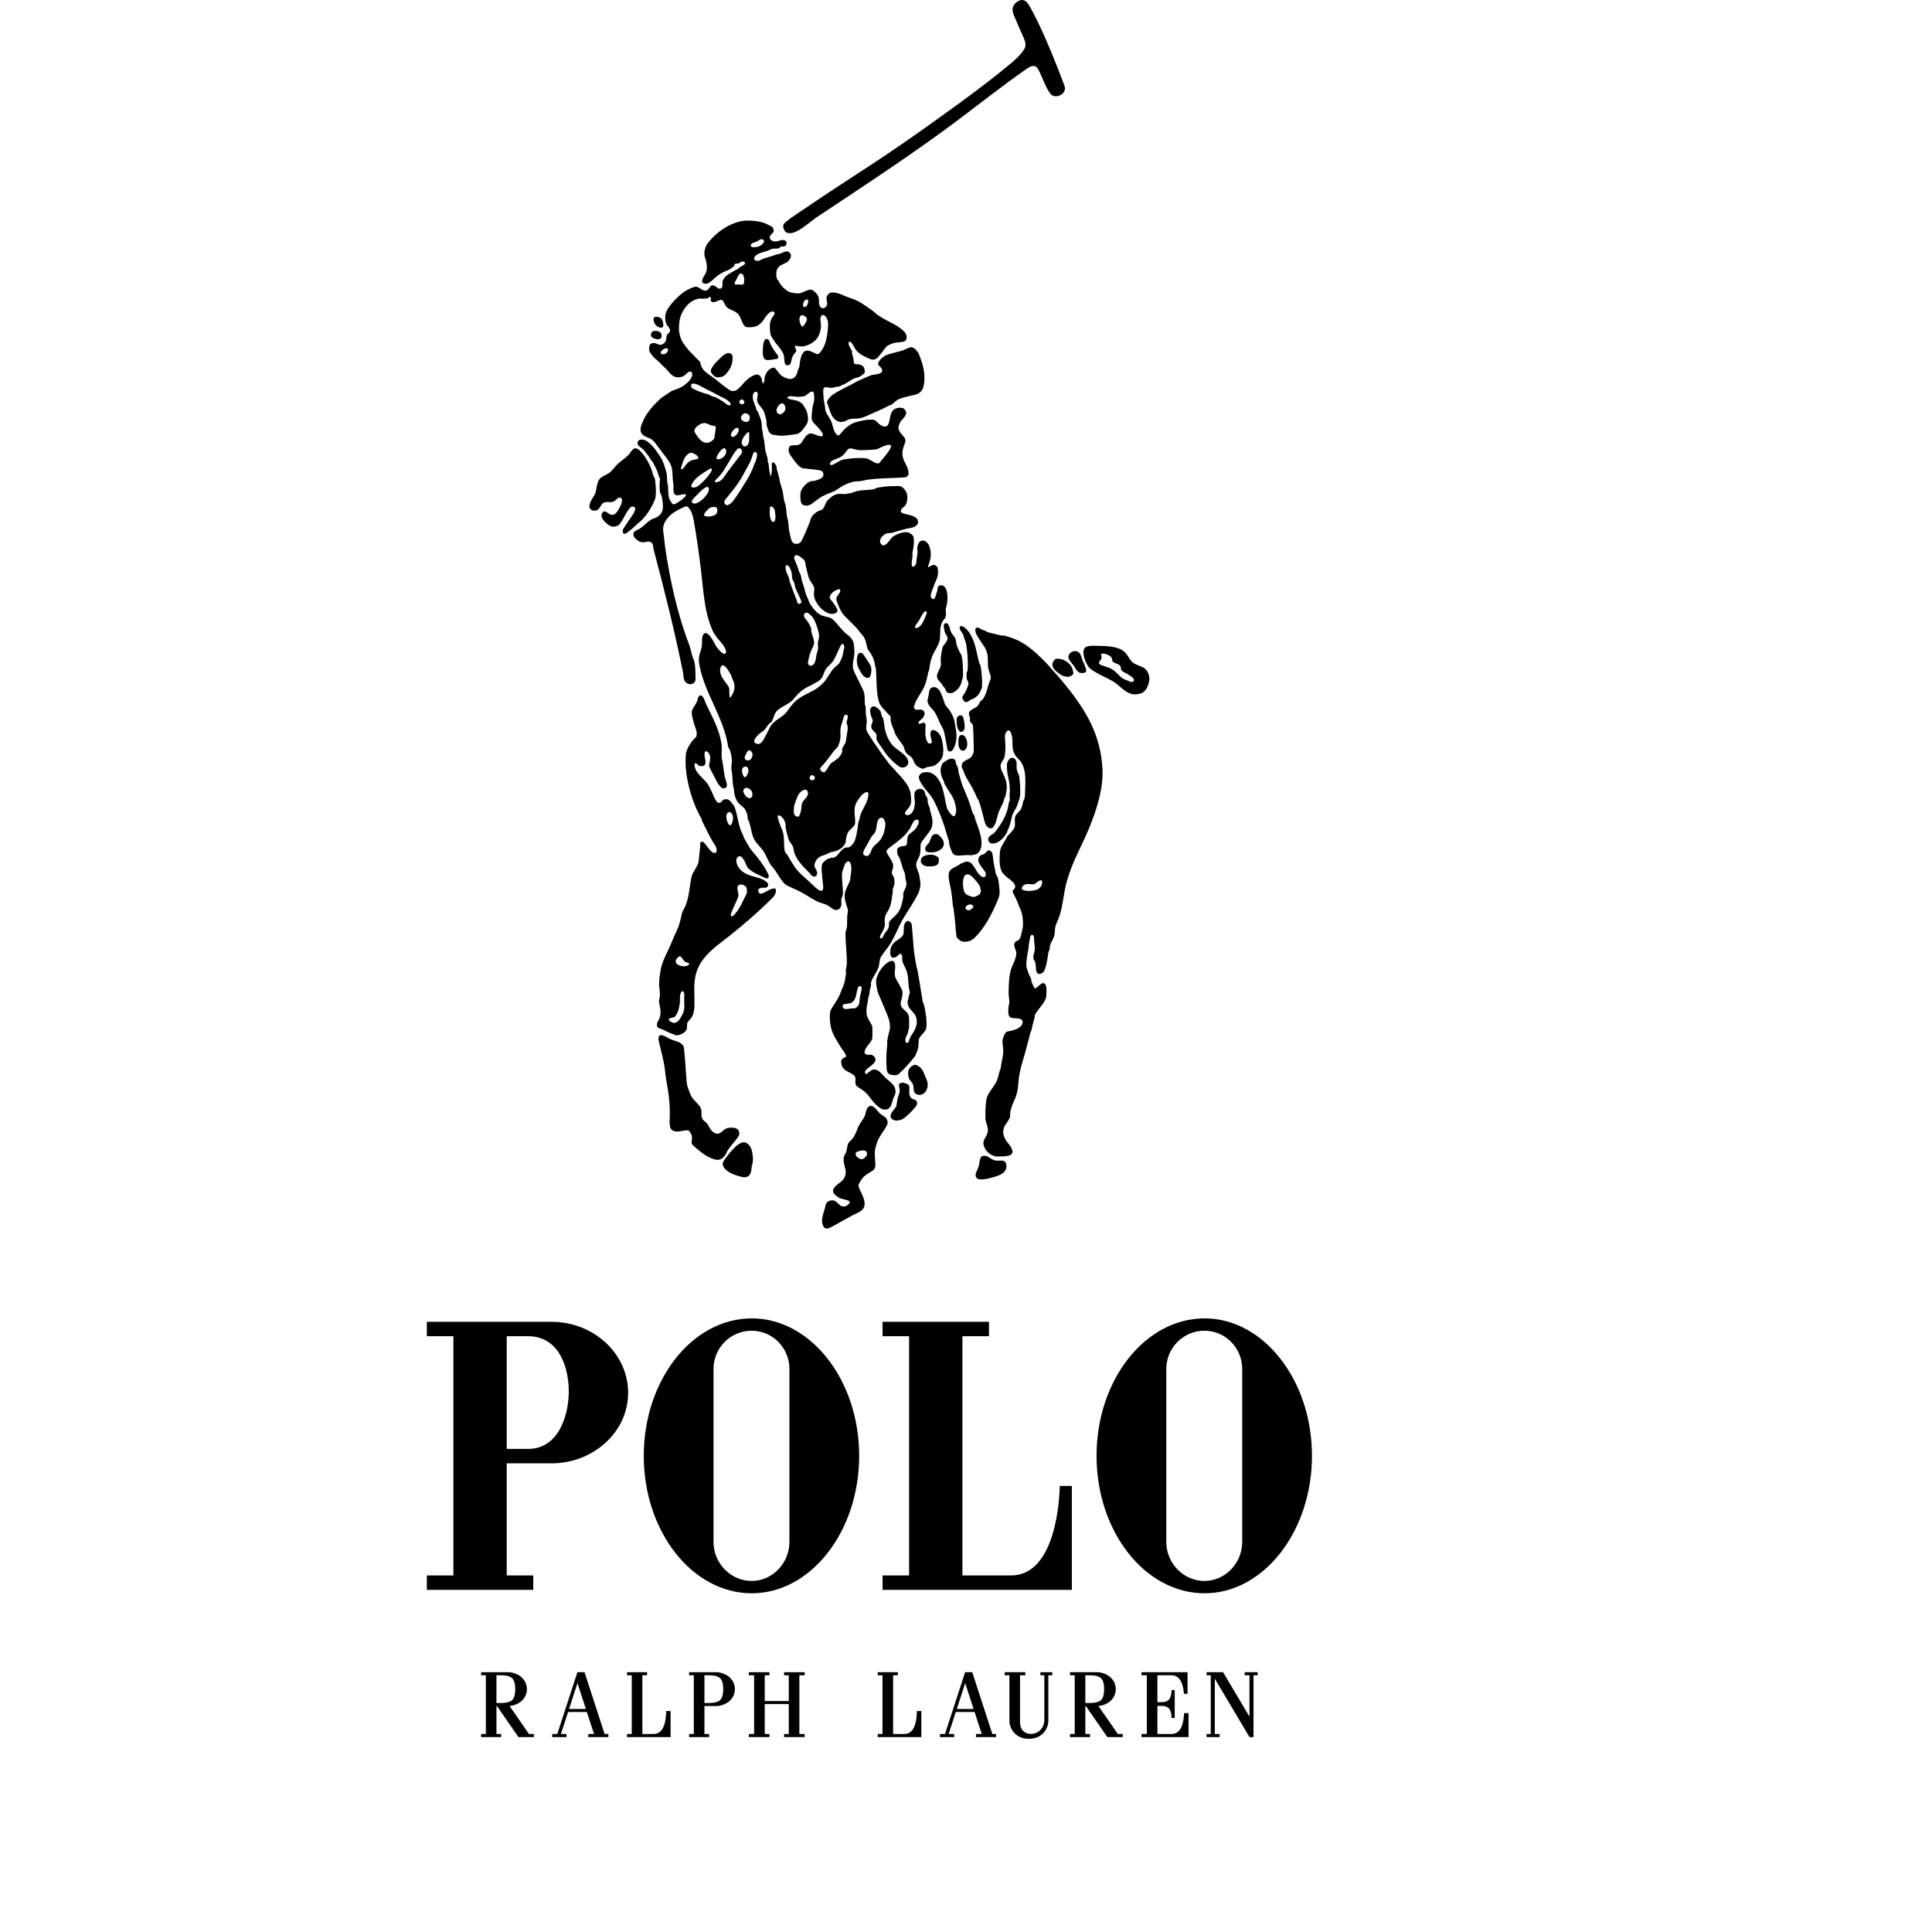
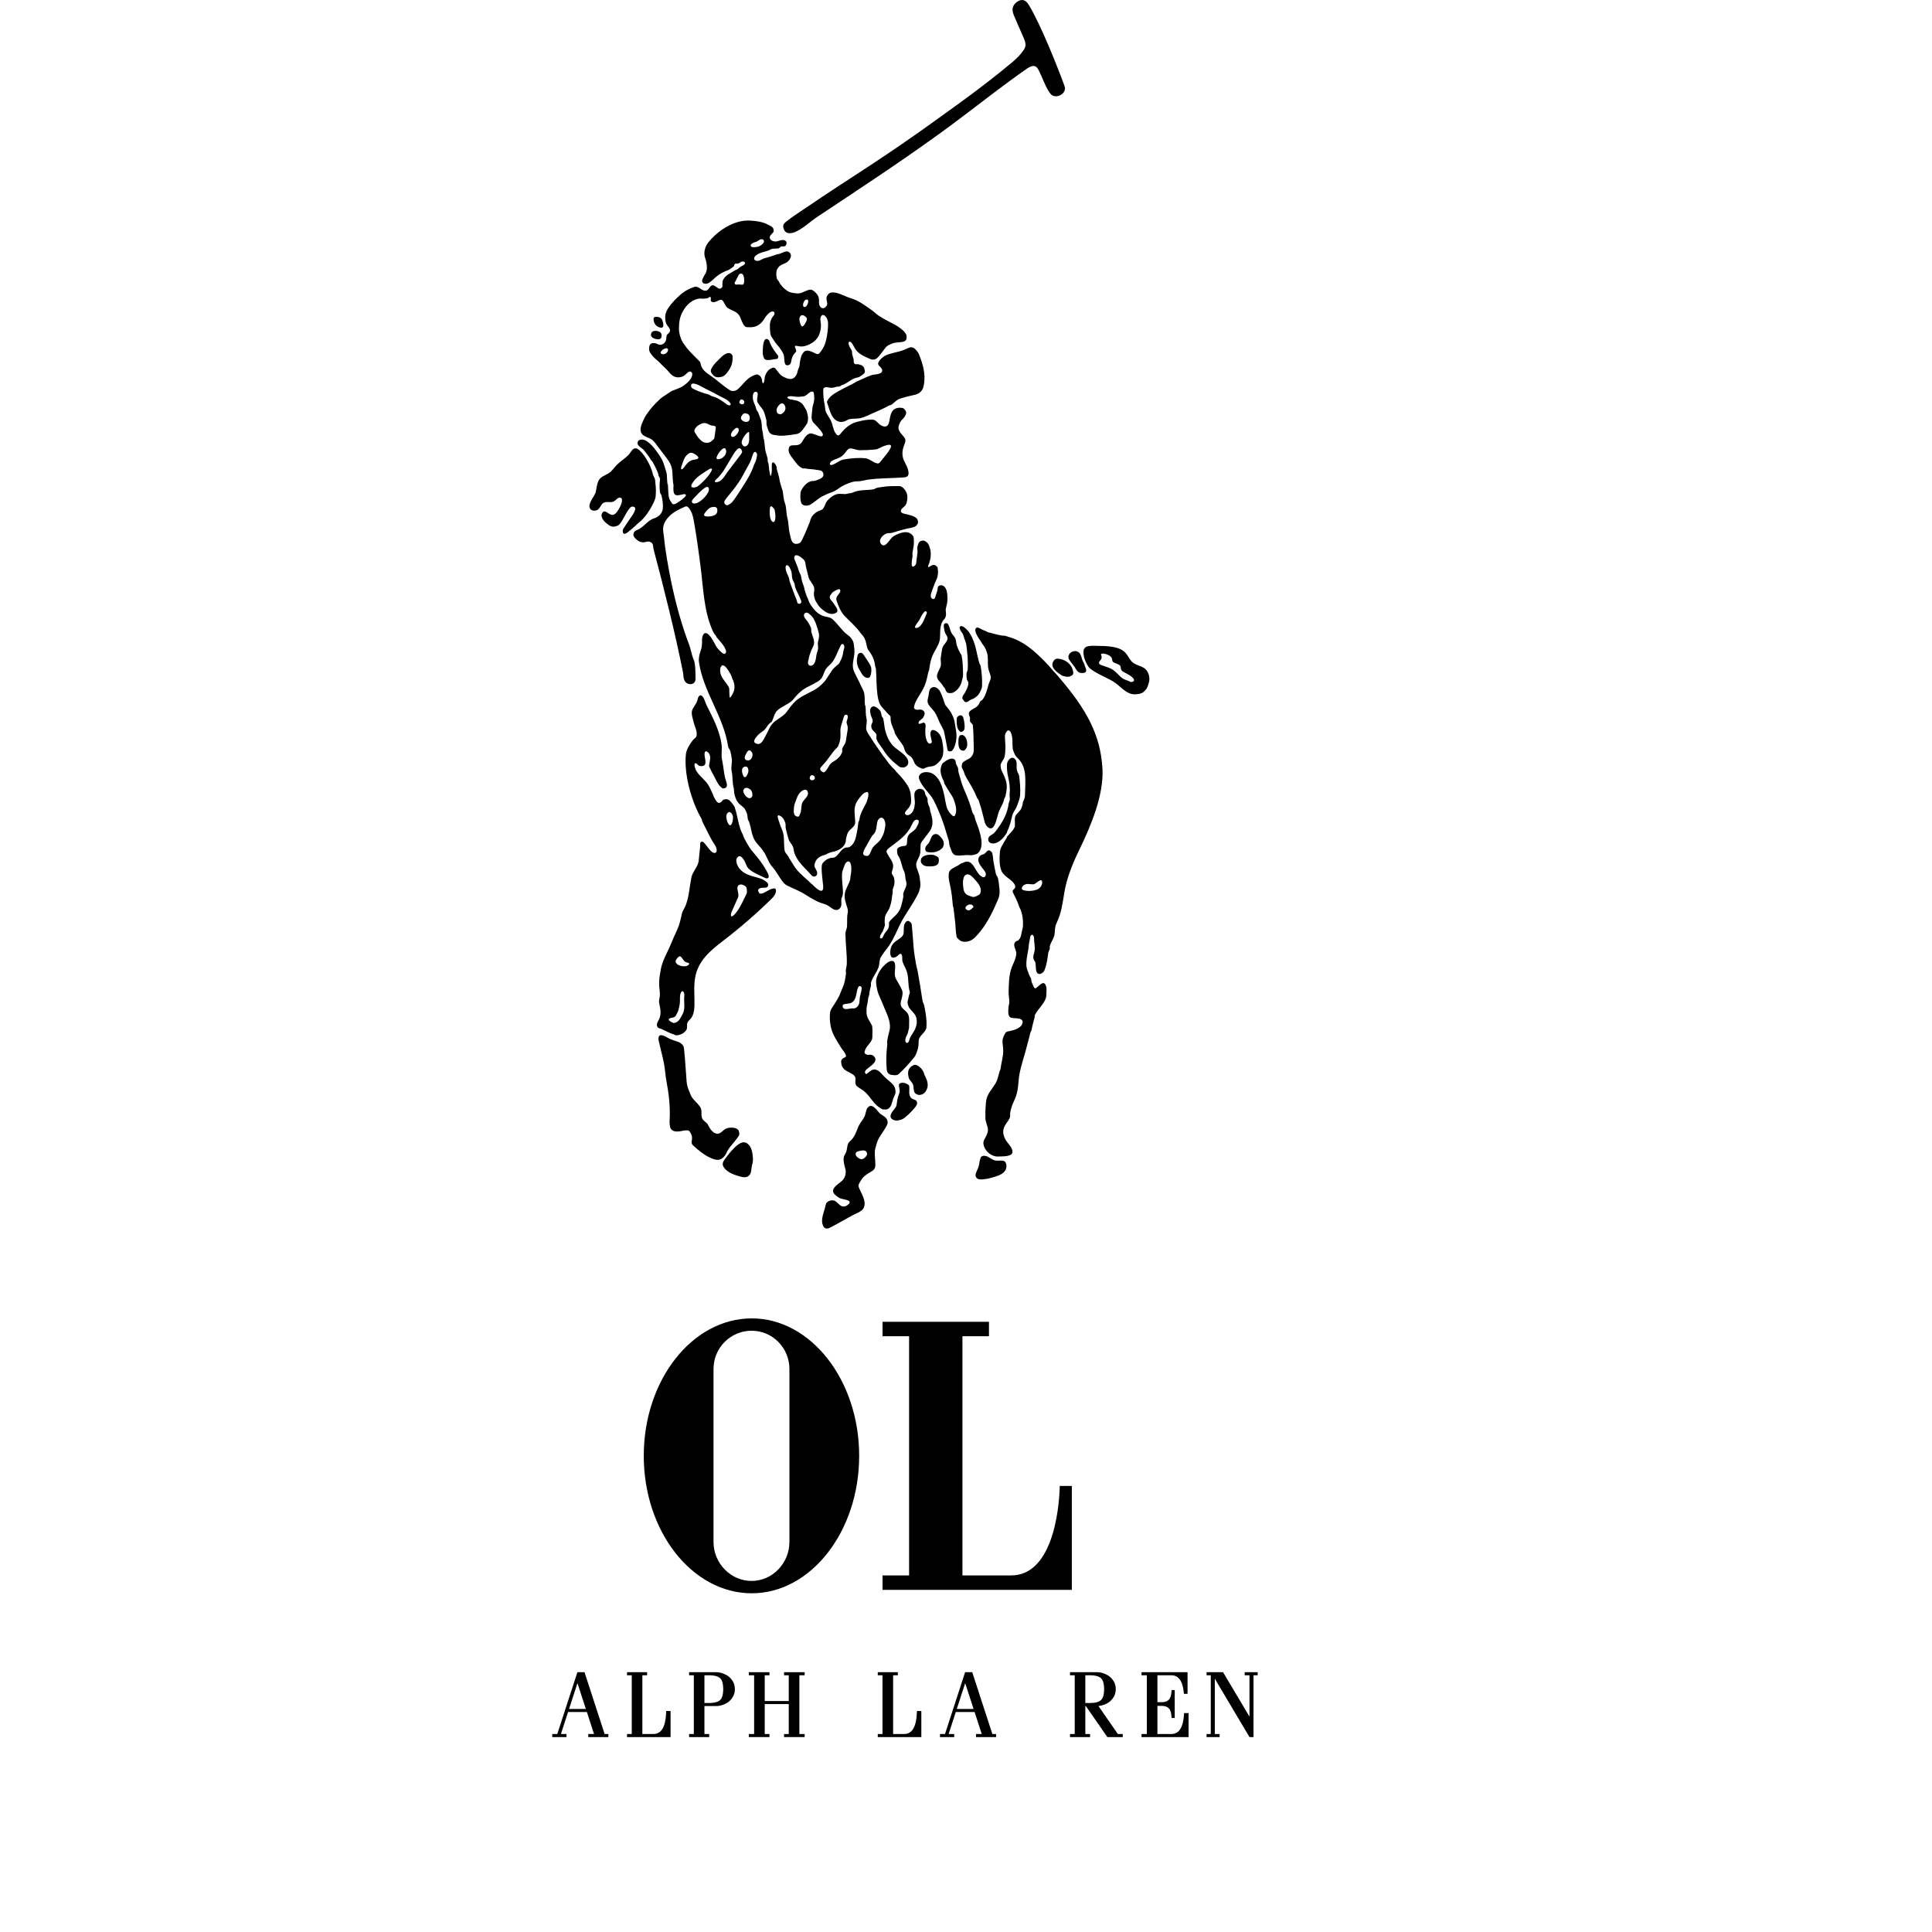
<svg xmlns="http://www.w3.org/2000/svg" preserveAspectRatio="xMinYMin meet" viewBox="0 0 250 250" version="1.1" width="225" height="225" id="svg2" xml:space="preserve">
  <defs id="defs6" />
  <g transform="matrix(1.25,0,0,-1.25,0,225)" id="g12">
    <g id="g14" />
    <g id="g16">
      <path d="m 124.906,0.495 0.434,0 0,6.081 -0.434,0 0,0.318 1.655,0 0.051,0 2.734,-4.6 0,4.282 -0.497,0 0,0.318 1.345,0 0,-0.318 -0.432,0 0,-6.398 -0.416,0 -3.59,6.04 0,-5.723 0.497,0 0,-0.317 -1.347,0 0,0.317 0,0 z" id="path18" style="fill:#000000;fill-opacity:1;fill-rule:evenodd;stroke:none" />
    </g>
    <g id="g20">
-       <path d="m 49.805,0.495 0.489,0 0,6.081 -0.489,0 0,0.318 2.828,0 c 0.206,0 0.428,-0.042 0.645,-0.119 0.217,-0.076 0.43,-0.186 0.62,-0.323 0.203,-0.169 0.368,-0.368 0.479,-0.588 0.111,-0.217 0.167,-0.47 0.167,-0.722 0,-0.252 -0.056,-0.504 -0.167,-0.723 C 54.266,4.199 54.101,4.001 53.898,3.831 53.708,3.694 53.495,3.584 53.278,3.508 53.101,3.446 52.922,3.407 52.75,3.394 l 0.003,-0.003 2.006,-2.896 0.509,0 0,-0.317 -1.597,0 -2.226,3.213 -0.052,0 0,-2.896 0.488,0 0,-0.317 -2.076,0 0,0.317 0,0 z m 1.588,6.081 0,-2.869 0.558,0 c 0.211,0.006 0.396,0.024 0.555,0.06 0.159,0.035 0.293,0.086 0.404,0.161 0.11,0.073 0.197,0.169 0.261,0.29 0.111,0.208 0.166,0.565 0.166,0.924 0,0.358 -0.055,0.715 -0.166,0.923 C 53.107,6.187 53.02,6.282 52.91,6.356 52.799,6.43 52.665,6.481 52.506,6.517 52.347,6.552 52.162,6.57 51.951,6.576 l -0.558,0 0,0 z" id="path22" style="fill:#000000;fill-opacity:1;fill-rule:evenodd;stroke:none" />
-     </g>
+       </g>
    <g id="g24">
-       <path d="m 110.767,0.495 0.488,0 0,6.081 -0.488,0 0,0.318 2.828,0 c 0.205,0 0.427,-0.042 0.644,-0.119 0.217,-0.076 0.431,-0.186 0.62,-0.323 0.202,-0.169 0.368,-0.368 0.479,-0.588 0.111,-0.217 0.166,-0.47 0.166,-0.722 0,-0.252 -0.055,-0.504 -0.166,-0.723 -0.111,-0.22 -0.277,-0.418 -0.479,-0.588 -0.189,-0.137 -0.403,-0.247 -0.62,-0.323 -0.176,-0.062 -0.356,-0.101 -0.528,-0.114 l 0.003,-0.003 2.006,-2.896 0.508,0 0,-0.317 -1.596,0 -2.227,3.213 -0.052,0 0,-2.896 0.49,0 0,-0.317 -2.076,0 0,0.317 0,0 z m 1.586,6.081 0,-2.869 0.559,0 c 0.211,0.006 0.396,0.024 0.555,0.06 0.159,0.035 0.293,0.086 0.403,0.161 0.111,0.073 0.197,0.169 0.263,0.29 0.11,0.208 0.165,0.565 0.165,0.924 0,0.358 -0.055,0.715 -0.165,0.923 -0.066,0.122 -0.152,0.217 -0.263,0.291 -0.11,0.074 -0.244,0.125 -0.403,0.161 -0.159,0.035 -0.344,0.053 -0.555,0.059 l -0.559,0 0,0 z" id="path26" style="fill:#000000;fill-opacity:1;fill-rule:evenodd;stroke:none" />
+       <path d="m 110.767,0.495 0.488,0 0,6.081 -0.488,0 0,0.318 2.828,0 c 0.205,0 0.427,-0.042 0.644,-0.119 0.217,-0.076 0.431,-0.186 0.62,-0.323 0.202,-0.169 0.368,-0.368 0.479,-0.588 0.111,-0.217 0.166,-0.47 0.166,-0.722 0,-0.252 -0.055,-0.504 -0.166,-0.723 -0.111,-0.22 -0.277,-0.418 -0.479,-0.588 -0.189,-0.137 -0.403,-0.247 -0.62,-0.323 -0.176,-0.062 -0.356,-0.101 -0.528,-0.114 l 0.003,-0.003 2.006,-2.896 0.508,0 0,-0.317 -1.596,0 -2.227,3.213 -0.052,0 0,-2.896 0.49,0 0,-0.317 -2.076,0 0,0.317 0,0 z m 1.586,6.081 0,-2.869 0.559,0 c 0.211,0.006 0.396,0.024 0.555,0.06 0.159,0.035 0.293,0.086 0.403,0.161 0.111,0.073 0.197,0.169 0.263,0.29 0.11,0.208 0.165,0.565 0.165,0.924 0,0.358 -0.055,0.715 -0.165,0.923 -0.066,0.122 -0.152,0.217 -0.263,0.291 -0.11,0.074 -0.244,0.125 -0.403,0.161 -0.159,0.035 -0.344,0.053 -0.555,0.059 z" id="path26" style="fill:#000000;fill-opacity:1;fill-rule:evenodd;stroke:none" />
    </g>
    <g id="g28">
      <path d="m 71.336,0.495 0.489,0 0,6.081 -0.489,0 0,0.318 2.828,0 c 0.206,0 0.427,-0.042 0.645,-0.119 0.217,-0.076 0.43,-0.186 0.62,-0.323 0.202,-0.169 0.367,-0.368 0.479,-0.588 0.111,-0.217 0.166,-0.47 0.166,-0.722 0,-0.252 -0.055,-0.504 -0.166,-0.723 C 75.796,4.199 75.631,4.001 75.429,3.831 75.239,3.694 75.026,3.584 74.809,3.508 74.591,3.432 74.37,3.391 74.164,3.391 l -1.241,0 0,-2.896 0.49,0 0,-0.317 -2.077,0 0,0.317 0,0 z m 1.587,6.081 0,-2.869 0.558,0 c 0.212,0.006 0.396,0.024 0.556,0.06 0.159,0.035 0.293,0.086 0.403,0.161 0.111,0.073 0.198,0.169 0.262,0.29 0.111,0.208 0.166,0.565 0.166,0.924 0,0.358 -0.055,0.715 -0.166,0.923 -0.064,0.122 -0.151,0.217 -0.262,0.291 -0.11,0.074 -0.244,0.125 -0.403,0.161 -0.16,0.035 -0.344,0.053 -0.556,0.059 l -0.558,0 0,0 z" id="path30" style="fill:#000000;fill-opacity:1;fill-rule:evenodd;stroke:none" />
    </g>
    <g id="g32">
      <path d="m 90.867,6.894 2.076,0 0,-0.318 -0.488,0 0,-6.081 1.149,0 c 0.31,0 0.546,0.107 0.725,0.279 0.18,0.172 0.303,0.409 0.389,0.666 0.085,0.256 0.133,0.533 0.16,0.787 0.027,0.253 0.035,0.485 0.042,0.648 l 0.456,0 0,-2.38 0,-0.317 -0.415,0 -4.094,0 0,0.317 0.489,0 0,6.081 -0.489,0 0,0.318 0,0 z" id="path34" style="fill:#000000;fill-opacity:1;fill-rule:evenodd;stroke:none" />
    </g>
    <g id="g36">
      <path d="m 64.91,6.894 2.076,0 0,-0.318 -0.489,0 0,-6.081 1.15,0 c 0.31,0 0.545,0.107 0.725,0.279 0.179,0.172 0.303,0.409 0.388,0.666 0.085,0.256 0.133,0.533 0.16,0.787 0.028,0.253 0.036,0.485 0.042,0.648 l 0.456,0 0,-2.38 0,-0.317 -0.415,0 -4.093,0 0,0.317 0.489,0 0,6.081 -0.489,0 0,0.318 0,0 z" id="path38" style="fill:#000000;fill-opacity:1;fill-rule:evenodd;stroke:none" />
    </g>
    <g id="g40">
-       <path d="m 108.524,1.888 0,4.688 0.406,0 0,0.318 -1.227,0 0,-0.318 0.405,0 0,-4.605 c 0,-0.448 -0.157,-0.798 -0.392,-1.044 -0.237,-0.246 -0.551,-0.389 -0.865,-0.421 -0.316,-0.031 -0.63,0.049 -0.867,0.247 -0.235,0.198 -0.392,0.515 -0.392,0.957 l 0,4.866 0.549,0 0,0.318 -2.137,0 0,-0.318 0.489,0 0,-4.688 c 0,-0.258 0.053,-0.505 0.149,-0.729 0.094,-0.224 0.233,-0.428 0.403,-0.598 0.17,-0.169 0.373,-0.307 0.597,-0.403 C 105.89,0.053 106.199,0 106.509,0 c 0.309,0 0.619,0.053 0.867,0.158 0.224,0.096 0.427,0.234 0.597,0.403 0.17,0.17 0.308,0.374 0.403,0.598 0.096,0.224 0.148,0.471 0.148,0.729 l 0,0 z" id="path42" style="fill:#000000;fill-opacity:1;fill-rule:evenodd;stroke:none" />
-     </g>
+       </g>
    <g id="g44">
      <path d="m 122.935,6.894 0,-2.24 -0.375,0 c -0.016,0.195 -0.041,0.412 -0.086,0.629 -0.045,0.217 -0.11,0.433 -0.204,0.624 -0.095,0.192 -0.219,0.36 -0.383,0.479 -0.163,0.119 -0.366,0.19 -0.619,0.19 l -1.452,0 0,-2.784 0.43,0 c 0.253,0 0.44,0.046 0.581,0.124 0.141,0.078 0.233,0.187 0.297,0.312 0.064,0.125 0.098,0.266 0.119,0.408 0.022,0.14 0.031,0.283 0.047,0.41 l 0.318,0 0,-2.893 -0.318,0 c -0.016,0.127 -0.025,0.269 -0.047,0.41 -0.021,0.142 -0.055,0.283 -0.119,0.408 -0.064,0.125 -0.156,0.234 -0.297,0.311 -0.141,0.078 -0.328,0.125 -0.581,0.125 l -0.43,0 0,-2.912 1.452,0 c 0.28,0 0.5,0.088 0.672,0.232 0.172,0.144 0.297,0.343 0.388,0.567 0.091,0.224 0.148,0.471 0.185,0.709 0.036,0.238 0.052,0.468 0.061,0.656 l 0.466,0 0,-2.481 -4.87,0 0,0.317 0.361,0 0.188,0 0,6.081 -0.549,0 0,0.318 4.765,0 0,0 z" id="path46" style="fill:#000000;fill-opacity:1;fill-rule:evenodd;stroke:none" />
    </g>
    <g id="g48">
      <path d="m 79.164,6.576 0,-2.666 2.488,0 0,2.666 -0.488,0 0,0.318 2.135,0 0,-0.318 -0.549,0 0,-6.081 0.549,0 0,-0.317 -2.135,0 0,0.317 0.488,0 0,3.099 -2.488,0 0,-3.099 0.489,0 0,-0.317 -2.135,0 0,0.317 0.548,0 0,6.081 -0.548,0 0,0.318 2.135,0 0,-0.318 -0.489,0 0,0 z" id="path50" style="fill:#000000;fill-opacity:1;fill-rule:evenodd;stroke:none" />
    </g>
    <g id="g52">
      <path d="m 99.908,6.894 -2.082,-6.399 -0.521,0 0,-0.317 1.473,0 0,0.317 -0.576,0 0.74,2.277 1.947,0 0.741,-2.277 -0.595,0 0,-0.317 2.077,0 0,0.317 -0.384,0 -2.082,6.399 -0.738,0 0,0 z m -0.862,-3.805 0.87,2.673 0.869,-2.673 -1.739,0 0,0 z" id="path54" style="fill:#000000;fill-opacity:1;fill-rule:evenodd;stroke:none" />
    </g>
    <g id="g56">
      <path d="m 59.772,6.894 -2.082,-6.399 -0.521,0 0,-0.317 1.473,0 0,0.317 -0.577,0 0.741,2.277 1.946,0 0.741,-2.277 -0.595,0 0,-0.317 2.077,0 0,0.317 -0.384,0 -2.082,6.399 -0.737,0 0,0 z m -0.863,-3.805 0.87,2.673 0.869,-2.673 -1.739,0 0,0 z" id="path58" style="fill:#000000;fill-opacity:1;fill-rule:evenodd;stroke:none" />
    </g>
    <g id="g60">
      <path d="m 81.755,155.86 c -0.316,0.004 -0.498,0.119 -0.617,0.433 -0.128,0.341 -0.056,0.515 0.215,0.737 0.678,0.554 1.431,1.015 2.158,1.512 2.116,1.447 4.274,2.833 6.419,4.238 2.191,1.435 4.349,2.921 6.48,4.446 1.898,1.358 3.808,2.728 5.664,4.158 0.907,0.698 1.802,1.411 2.677,2.144 0.507,0.425 0.969,0.885 1.276,1.391 0.176,0.289 0.198,0.576 -0.057,1.159 -0.339,0.777 -0.808,1.83 -1.039,2.395 -0.061,0.147 -0.092,0.304 -0.109,0.461 -0.036,0.347 0.178,0.678 0.46,0.874 0.543,0.376 0.928,0.164 1.216,-0.311 1.226,-2.023 2.853,-6.103 3.701,-8.396 0.3,-0.811 -0.92,-1.415 -1.427,-0.841 -0.478,0.54 -0.885,1.8 -1.289,2.547 -0.326,0.603 -0.811,0.342 -1.262,0.028 -1.197,-0.836 -2.369,-1.708 -3.535,-2.589 -1.817,-1.377 -3.617,-2.779 -5.466,-4.11 -2.117,-1.525 -4.261,-3.01 -6.437,-4.471 -2.084,-1.399 -4.177,-2.784 -6.264,-4.172 -0.705,-0.47 -1.902,-1.643 -2.764,-1.633 l 0,0 z m 9.669,-90.709 c -0.075,0.006 -0.146,0.045 -0.208,0.083 -0.39,0.233 -0.678,0.519 -0.956,0.892 -0.226,0.302 -0.457,0.61 -0.746,0.861 -0.255,0.221 -0.567,0.368 -0.826,0.583 -0.059,0.049 -0.097,0.125 -0.114,0.198 -0.028,0.122 -0.036,0.249 -0.02,0.371 0.043,0.314 -0.04,0.491 -0.293,0.655 -0.381,0.246 -0.82,0.344 -1.048,0.753 -0.067,0.12 -0.074,0.119 -0.095,0.228 -0.05,0.257 -0.098,0.456 0.106,0.635 0.178,0.155 0.413,0.108 0.342,0.34 -0.098,0.322 -0.359,0.556 -0.529,0.843 -0.412,0.691 -0.857,1.301 -1.026,2.093 -0.105,0.491 -0.142,1.004 -0.079,1.501 0.04,0.316 0.279,0.598 0.452,0.873 0.535,0.848 0.499,0.872 0.609,1.135 0.176,0.421 0.375,0.83 0.467,1.275 0.046,0.226 0.071,0.463 0.113,0.69 0.029,0.153 -0.036,0.314 -0.008,0.467 0.042,0.224 0.096,0.427 0.099,0.655 0.015,1.023 -0.135,2.04 -0.144,3.061 -0.003,0.256 0.138,0.471 0.161,0.725 0.039,0.43 -0.029,0.992 0.075,1.422 0.038,0.155 0.02,0.325 -0.025,0.477 -0.155,0.519 -0.347,0.972 -0.279,1.508 0.068,0.543 0.461,0.997 0.57,1.531 0.017,0.089 -0.002,0.181 0.019,0.267 0.048,0.2 0.123,0.695 0.072,1.08 -0.06,0.451 -0.279,0.65 -0.559,0.311 -0.093,-0.112 -0.143,-0.256 -0.183,-0.397 -0.066,-0.231 -0.181,-0.423 -0.199,-0.661 -0.049,-0.685 0.091,-1.373 0.093,-2.063 0,-0.089 -0.012,-0.087 -0.052,-0.286 -0.023,-0.112 -0.105,-0.208 -0.116,-0.322 -0.029,-0.288 0.069,-0.629 -0.089,-0.875 -0.234,-0.364 -0.588,-0.319 -0.938,-0.055 -0.24,0.18 -0.486,0.352 -0.775,0.429 -0.665,0.177 -1.198,0.499 -1.78,0.874 -0.599,0.385 -1.269,0.666 -1.922,0.967 -0.117,0.054 -0.234,0.114 -0.327,0.2 -0.4,0.365 -0.685,0.945 -1.003,1.393 -0.269,0.378 -0.384,0.463 -0.452,0.564 -0.167,0.252 -0.258,0.426 -0.522,0.993 -0.265,0.568 -0.601,0.878 -1.002,1.362 -0.495,0.597 -0.494,1.46 -0.754,2.185 -0.026,0.069 -0.094,0.12 -0.109,0.191 -0.049,0.245 -0.033,0.483 -0.137,0.71 -0.131,0.283 -0.115,0.292 -0.189,0.393 -0.148,0.199 -0.57,0.497 -0.638,0.588 -0.092,0.121 -0.188,0.241 -0.246,0.379 -0.145,0.351 -0.181,0.553 -0.2,0.64 -0.041,0.186 -0.011,0.383 -0.063,0.563 -0.16,0.549 -0.081,1.154 -0.208,1.724 -0.059,0.268 -0.025,0.549 0.007,0.822 0.04,0.349 0.019,0.349 0.011,0.418 -0.032,0.292 -0.089,0.57 -0.161,0.854 -0.044,0.169 -0.201,0.3 -0.225,0.472 -0.45,3.068 -2.588,5.708 -3.01,8.696 -0.063,0.445 0.027,0.755 0.155,1.163 0.059,0.19 0.119,0.378 0.136,0.575 0.051,0.567 -0.009,0.573 0.04,0.836 0.06,0.321 0.222,0.609 0.549,0.394 0.14,-0.092 0.26,-0.223 0.353,-0.365 0.462,-0.709 0.407,-0.743 0.587,-1.003 0.107,-0.155 0.301,-0.381 0.492,-0.542 0.115,-0.096 0.248,-0.203 0.366,-0.153 0.198,0.083 0.124,0.363 -0.021,0.63 -0.242,0.444 -0.743,0.948 -0.827,1.062 -0.045,0.062 -0.063,0.143 -0.112,0.198 -0.181,0.206 -0.276,0.41 -0.38,0.657 -0.845,2.009 -0.894,4.24 -1.17,6.391 -0.217,1.691 -0.445,3.376 -0.731,4.936 -0.083,0.452 -0.223,0.919 -0.535,1.259 -0.215,0.234 -0.367,0.073 -0.635,-0.042 -0.771,-0.333 -1.491,-0.795 -1.847,-1.56 -0.078,-0.168 -0.128,-0.355 -0.138,-0.541 -0.018,-0.334 0.08,-0.739 0.106,-1.073 0.062,-0.765 0.365,-2.821 0.878,-5.154 0.42,-1.919 1.016,-4.01 1.68,-5.748 0.165,-0.429 0.226,-0.804 0.35,-1.219 0.129,-0.434 0.19,-0.417 0.237,-0.704 0.076,-0.461 0.085,-0.463 0.105,-1.684 0.012,-0.709 -0.921,-0.733 -1.159,-0.144 -0.133,0.325 -0.076,0.498 -0.145,0.843 -0.833,4.139 -1.939,8.563 -3.037,12.697 -0.067,0.251 -0.015,0.566 -0.246,0.712 -0.152,0.096 -0.279,0.122 -0.452,0.08 -0.245,-0.061 -0.435,-0.097 -0.671,-0.019 -0.168,0.056 -0.314,0.164 -0.437,0.275 -0.159,0.142 -0.317,0.324 -0.281,0.564 0.028,0.183 0.163,0.308 0.338,0.375 0.361,0.139 0.602,0.352 0.881,0.61 0.096,0.088 0.187,0.165 0.287,0.249 0.116,0.096 0.24,0.185 0.374,0.256 0.172,0.092 0.37,0.131 0.54,0.23 0.325,0.19 0.557,0.468 0.613,0.842 0.052,0.339 -0.009,0.786 -0.053,1.026 -0.045,0.239 -0.052,0.283 -0.089,0.412 -0.037,0.129 -0.117,0.103 -0.151,0.342 -0.035,0.24 -0.047,0.868 -0.008,1.105 0.038,0.238 0.007,0.245 -0.019,0.361 -0.027,0.116 -0.074,0.017 -0.135,0.326 -0.06,0.309 -0.419,0.998 -0.568,1.258 -0.149,0.259 -0.118,0.118 -0.158,0.188 -0.214,0.375 -0.479,0.727 -0.753,1.058 -0.114,0.138 -0.284,0.24 -0.422,0.352 -0.177,0.144 -0.352,0.332 -0.195,0.595 0.097,0.162 0.291,0.175 0.447,0.166 0.676,-0.04 1.442,-1.159 1.708,-1.557 0.347,-0.521 0.39,-0.632 0.521,-1.023 0.131,-0.391 0.193,-0.596 0.261,-0.837 0.067,-0.242 0.039,-0.595 0.089,-1.063 0.05,-0.467 0.034,0.103 0.058,-0.147 0.024,-0.249 0.03,-0.919 0.082,-1.246 0.052,-0.327 0.199,-0.521 0.305,-0.653 0.105,-0.132 -0.033,-0.146 0.217,-0.163 0.093,-0.007 0.23,0.056 0.379,0.149 0.248,0.154 0.545,0.38 0.715,0.544 0.089,0.086 0.254,0.242 0.115,0.321 -0.096,0.054 -0.194,0.018 -0.282,0.003 -0.145,-0.025 -0.292,-0.08 -0.542,-0.096 -0.401,-0.027 -0.428,0.412 -0.419,0.754 0.01,0.343 0.03,0.197 -0.028,0.544 -0.031,0.185 -0.049,0.516 -0.062,0.825 -0.037,0.824 -0.139,1.121 -0.728,1.882 -0.268,0.346 -0.523,0.695 -0.789,1.042 -0.207,0.273 -0.386,0.573 -0.678,0.755 -0.291,0.181 -0.69,0.263 -0.904,0.479 -0.397,0.4 -0.155,0.958 0.043,1.398 0.207,0.46 0.211,0.462 0.485,0.857 0.29,0.418 0.611,0.779 0.977,1.138 0.178,0.174 0.35,0.358 0.558,0.496 0.923,0.617 0.923,0.617 1.016,0.654 0.397,0.16 0.832,0.283 1.177,0.534 0.391,0.285 0.815,0.642 0.887,1.128 0.025,0.171 -0.107,0.375 -0.292,0.32 -0.251,-0.076 -0.395,-0.349 -0.626,-0.467 -0.316,-0.16 -0.765,-0.187 -1.065,0.019 -0.139,0.095 -0.272,0.204 -0.375,0.335 -0.307,0.393 -0.712,0.702 -1.05,1.074 -0.198,0.217 -0.458,0.373 -0.647,0.596 -0.115,0.136 -0.228,0.285 -0.323,0.433 -0.106,0.166 -0.112,0.426 -0.066,0.619 0.073,0.308 0.26,0.363 0.561,0.336 0.183,-0.016 0.341,-0.156 0.526,-0.172 0.302,-0.026 0.579,0.228 0.645,0.511 0.052,0.223 -0.003,0.376 0.129,0.565 0.074,0.107 0.142,0.058 0.258,0.287 0.14,0.278 -0.277,0.586 -0.377,0.845 -0.066,0.171 -0.075,0.278 -0.087,0.395 -0.022,0.212 -0.023,0.417 0.034,0.624 0.051,0.188 0.135,0.369 0.242,0.533 0.25,0.385 0.567,0.747 0.899,1.07 0.358,0.347 0.699,0.643 1.136,0.875 0.219,0.115 0.45,0.211 0.686,0.286 0.08,0.026 0.171,0.034 0.254,0.014 0.287,-0.072 0.498,-0.336 0.788,-0.393 0.279,-0.054 0.413,0.12 0.568,0.355 0.267,0.406 0.553,0.097 0.832,-0.096 0.188,-0.129 0.377,-0.049 0.468,0.15 0.035,0.077 -0.025,0.086 0.009,0.451 0.02,0.21 0.042,0.21 0.116,0.34 0.238,0.416 0.732,0.615 1.125,0.862 0.165,0.104 0.184,0.069 0.312,0.154 0.059,0.039 0.281,0.255 0.508,0.358 0.574,0.261 0.124,0.585 -0.175,0.377 -0.082,-0.058 -0.164,-0.12 -0.259,-0.148 -0.12,-0.035 -0.295,0.032 -0.367,-0.072 -0.095,-0.139 -0.032,-0.177 -0.088,-0.222 -0.214,-0.172 -0.434,-0.336 -0.691,-0.433 -0.37,-0.14 -0.716,-0.317 -1.024,-0.558 -0.297,-0.231 -0.556,-0.527 -0.876,-0.726 -0.278,-0.174 -0.886,-0.119 -0.62,0.469 0.069,0.153 0.158,0.319 0.231,0.424 0.33,0.477 0.178,1.208 0.007,1.71 -0.186,0.546 -0.001,1.174 0.336,1.593 0.827,1.032 2.019,1.885 3.333,2.182 0.478,0.108 0.97,0.092 1.444,0.041 0.435,-0.046 0.945,-0.141 1.323,-0.35 0.24,-0.133 0.581,-0.22 0.645,-0.503 0.057,-0.252 0.011,-0.314 -0.191,-0.499 -0.057,-0.052 -0.198,-0.236 -0.2,-0.31 -0.008,-0.379 0.43,-0.51 0.748,-0.449 0.179,0.034 0.399,0.142 0.597,0.138 0.254,-0.006 0.496,-0.139 0.365,-0.483 -0.066,-0.172 -0.241,-0.206 -0.418,-0.177 -0.179,0.029 -0.226,-0.162 -0.385,-0.204 -0.204,-0.054 -0.425,-0.005 -0.631,-0.05 -0.236,-0.052 -0.215,-0.117 -0.588,-0.231 -0.298,-0.091 -0.7,-0.175 -0.999,-0.369 -0.602,-0.393 -0.191,-0.814 0.311,-0.584 0.326,0.149 0.319,0.173 0.538,0.228 0.368,0.092 0.772,0.234 1.132,0.36 0.175,0.061 0.259,0.037 0.477,0.125 0.256,0.104 0.592,0.303 0.835,0.141 0.384,-0.259 0.193,-0.695 -0.089,-0.972 -0.18,-0.176 -0.46,-0.234 -0.678,-0.366 -0.096,-0.058 -0.206,-0.105 -0.271,-0.195 -0.15,-0.206 -0.199,-0.241 -0.24,-0.461 -0.047,-0.251 -0.019,-0.51 0.04,-0.759 0.028,-0.118 0.144,-0.179 0.197,-0.287 0.206,-0.418 0.503,-0.734 0.886,-0.987 0.275,-0.182 0.49,-0.186 0.81,-0.238 0.271,-0.044 0.446,-0.035 0.725,0.072 0.279,0.107 0.632,0.305 0.856,0.295 0.225,-0.01 0.187,-0.056 0.307,-0.117 0.119,-0.062 0.25,-0.2 0.35,-0.329 0.178,-0.232 0.207,-0.344 0.228,-0.627 0.012,-0.172 -0.023,-0.357 0.038,-0.519 0.107,-0.286 0.36,-0.442 0.611,-0.236 0.153,0.125 0.24,0.292 0.192,0.49 -0.092,0.388 -0.132,0.634 0.175,0.921 0.164,0.153 0.447,0.157 0.769,0.089 0.471,-0.1 1.007,-0.403 1.41,-0.524 0.956,-0.286 1.524,-0.751 2.307,-1.299 0.232,-0.162 0.422,-0.374 0.658,-0.529 0.578,-0.381 1.194,-0.672 1.801,-1.004 0.193,-0.105 0.37,-0.239 0.543,-0.377 0.133,-0.105 0.267,-0.215 0.371,-0.35 0.084,-0.11 0.169,-0.235 0.187,-0.374 0.081,-0.644 -0.344,-0.615 -0.887,-0.674 -0.201,-0.022 -0.407,-0.04 -0.595,-0.115 -0.291,-0.114 -0.467,-0.207 -0.576,-0.305 -0.156,-0.143 -0.267,-0.323 -0.395,-0.494 -0.298,-0.4 -0.554,-0.695 -0.648,-0.753 -0.378,-0.235 -0.642,-0.057 -1.028,0.112 -0.483,0.213 -1.02,0.522 -1.261,1.022 -0.088,0.182 -0.137,0.212 -0.219,0.372 -0.147,0.284 -0.473,0.382 -0.371,-0.071 0.054,-0.237 0.279,-0.511 0.325,-0.659 0.035,-0.112 10e-4,-0.237 0.035,-0.349 0.04,-0.129 0.051,-0.237 0.103,-0.361 0.088,-0.212 -0.021,-0.524 0.178,-0.635 0.135,-0.074 0.158,0.02 0.368,-0.03 0.331,-0.079 0.528,-0.159 0.615,-0.492 0.096,-0.367 0.047,-0.415 -0.271,-0.641 -0.305,-0.217 -0.322,-0.205 -0.504,-0.243 -0.617,-0.129 -0.992,-0.621 -1.576,-0.784 -0.08,-0.022 -0.132,-0.104 -0.21,-0.128 -0.123,-0.037 -0.261,-0.011 -0.381,-0.053 -0.203,-0.072 -0.423,-0.105 -0.634,-0.083 -0.232,0.023 -0.417,0.124 -0.61,-0.012 -0.077,-0.055 -0.082,-0.176 -0.083,-0.27 -0.001,-0.486 0.041,-0.963 0.143,-1.438 0.053,-0.246 0.033,-0.515 0.122,-0.744 0.162,-0.416 0.505,-0.772 0.631,-1.201 0.12,-0.41 0.213,-0.922 0.522,-1.215 0.142,-0.134 0.284,-0.005 0.393,0.138 0.436,0.568 1.017,1.052 1.735,1.223 0.535,0.128 1.012,0.236 1.561,0.216 0.367,-0.014 0.549,-0.395 0.851,-0.576 0.37,-0.22 0.709,-0.215 0.84,0.242 0.085,0.298 0.11,0.631 0.217,0.928 0.107,0.294 0.278,0.489 0.576,0.588 0.18,0.059 0.381,0.058 0.571,0.029 0.143,-0.021 0.146,-0.042 0.244,-0.14 0.281,-0.282 0.2,-0.506 -0.007,-0.813 -0.106,-0.156 -0.27,-0.269 -0.373,-0.429 -0.1,-0.158 -0.17,-0.337 -0.225,-0.516 -0.023,-0.072 -0.014,-0.152 -0.005,-0.229 0.043,-0.37 0.404,-0.656 0.615,-0.948 0.119,-0.164 0.121,-0.365 0.048,-0.556 -0.199,-0.52 -0.347,-0.965 -0.203,-1.523 0.11,-0.431 0.405,-0.787 0.513,-1.207 0.067,-0.258 0.141,-0.564 -0.083,-0.731 -0.101,-0.076 -0.237,-0.094 -0.361,-0.103 -1.22,-0.09 -2.446,-0.06 -3.657,-0.226 -0.242,-0.033 -0.456,-0.086 -0.694,-0.137 -0.305,-0.064 -0.63,-0.014 -0.928,-0.099 -0.473,-0.133 -1.02,-0.358 -1.416,-0.658 -0.351,-0.265 -0.629,-0.382 -1.04,-0.522 -0.213,-0.073 -0.33,-0.159 -0.538,-0.245 -0.324,-0.134 -0.602,-0.374 -0.886,-0.58 -0.434,-0.316 -0.429,-0.349 -0.695,-0.421 -0.286,-0.076 -0.668,-0.023 -0.761,0.299 -0.095,0.328 -0.095,0.682 -0.054,1.019 0.023,0.187 0.132,0.358 0.24,0.513 0.214,0.309 0.487,0.562 0.855,0.669 0.113,0.033 0.235,0.005 0.348,0.035 0.276,0.073 0.801,0.227 0.901,0.508 0.037,0.103 0.025,0.228 -0.017,0.328 -0.125,0.296 -0.43,0.248 -0.71,0.307 -0.383,0.081 -0.771,0.054 -1.141,0.14 -0.077,0.018 -0.163,-0.025 -0.234,0.005 -0.212,0.087 -0.384,0.197 -0.535,0.368 -0.329,0.372 -0.365,0.449 -0.446,0.56 -0.279,0.381 -0.635,0.763 -0.454,1.244 0.04,0.106 0.131,0.175 0.242,0.199 0.212,0.047 0.438,-0.001 0.648,0.051 0.183,0.045 0.319,0.122 0.427,0.281 0.238,0.349 0.363,0.699 0.763,0.883 0.092,0.042 0.205,0.039 0.304,0.016 0.364,-0.087 0.68,-0.28 0.952,-0.284 0.152,-0.002 0.208,0.165 0.136,0.296 -0.232,0.425 -0.613,0.758 -0.939,1.114 -0.084,0.092 -0.14,0.21 -0.171,0.328 -0.034,0.131 -0.041,0.271 -0.021,0.404 0.043,0.294 0.044,0.647 0.1,0.94 0.036,0.183 0.084,0.274 0.126,0.457 0.066,0.283 0.04,0.624 0.002,0.912 -0.008,0.06 -0.031,0.137 -0.086,0.16 -0.249,0.101 -0.429,-0.149 -0.637,-0.295 -0.235,-0.165 -0.245,-0.162 -0.349,-0.177 -0.249,-0.037 -0.503,-0.059 -0.754,-0.04 -0.264,0.021 -0.654,0.126 -0.881,-0.016 -0.041,-0.026 -0.06,-0.061 -0.016,-0.106 0.163,-0.171 0.394,-0.163 0.619,-0.209 0.383,-0.078 0.385,-0.08 0.508,-0.141 0.261,-0.126 0.403,-0.233 0.546,-0.474 0.251,-0.427 0.269,-0.423 0.316,-0.587 0.087,-0.303 0.166,-0.604 0.115,-0.917 -0.052,-0.323 -0.082,-0.327 -0.239,-0.549 -0.262,-0.366 -0.512,-0.801 -0.959,-0.869 -1.7,-0.261 -1.72,-0.152 -2.217,-0.101 -0.634,0.067 -0.667,0.431 -0.843,0.995 -0.059,0.186 0.002,0.395 -0.047,0.581 -0.084,0.315 -0.152,0.623 -0.283,0.919 -0.096,0.22 -0.318,0.416 -0.59,0.833 -0.098,0.149 -0.088,0.345 -0.064,0.522 0.032,0.248 0.151,0.626 -0.147,0.632 -0.331,0.008 -0.346,-0.524 -0.296,-0.789 0.051,-0.266 0.188,-0.515 0.275,-0.769 0.036,-0.106 0.041,-0.175 0.081,-0.28 0.052,-0.139 0.178,-0.245 0.22,-0.388 0.084,-0.283 0.198,-0.486 0.274,-0.769 0.083,-0.306 0.036,-0.724 0.121,-1.028 0.081,-0.289 0.065,-0.573 0.145,-0.859 0.125,-0.443 0.078,-0.903 0.206,-1.357 0.066,-0.234 0.116,-0.383 0.183,-0.624 0.032,-0.117 -0.013,-0.251 0.035,-0.365 0.132,-0.306 0.092,-0.715 0.173,-1.058 0.063,-0.265 0.096,-0.705 0.206,-0.162 0.046,0.229 0.04,0.484 0.029,0.724 -0.031,0.665 0.299,0.444 0.486,-0.007 0.036,-0.087 0.006,-0.191 0.032,-0.282 0.096,-0.334 0.213,-0.693 0.271,-1.036 0.057,-0.334 0.151,-0.632 0.25,-0.955 0.06,-0.193 0.074,-0.189 0.102,-0.344 0.064,-0.353 0.079,-0.811 0.211,-1.157 0.052,-0.134 0.081,-0.252 0.104,-0.394 0.068,-0.401 0.05,-0.801 0.163,-1.192 0.141,-0.485 0.104,-1.076 0.233,-1.556 0.058,-0.218 0.094,-0.476 0.171,-0.687 0.1,-0.27 0.269,-0.464 0.643,-0.397 0.324,0.058 0.38,0.236 0.53,0.537 0.222,0.442 0.404,0.908 0.597,1.367 0.145,0.345 0.149,0.344 0.204,0.561 0.12,0.479 0.628,0.896 1.087,1.014 0.278,0.072 0.396,0.473 0.505,0.721 0.068,0.153 0.178,0.289 0.299,0.402 0.236,0.222 0.468,0.414 0.777,0.512 0.229,0.072 0.48,0.057 0.72,0.038 0.177,-0.014 0.223,-0.025 0.394,0.021 0.276,0.073 0.395,0.036 0.611,0.132 0.705,0.314 1.38,0.208 2.133,0.329 0.128,0.021 0.231,0.125 0.359,0.152 0.244,0.053 0.244,0.051 0.413,0.072 0.512,0.065 0.513,0.114 1.833,0.114 0.29,0 0.484,-0.163 0.66,-0.406 0.092,-0.126 0.169,-0.27 0.207,-0.423 0.043,-0.179 0.048,-0.37 0.029,-0.553 -0.02,-0.18 -0.062,-0.36 -0.14,-0.525 -0.113,-0.242 -0.447,-0.352 -0.517,-0.611 -0.086,-0.318 0.421,-0.352 0.667,-0.42 0.36,-0.1 0.497,-0.127 0.644,-0.199 0.11,-0.054 0.218,-0.115 0.308,-0.199 0.056,-0.053 0.098,-0.126 0.119,-0.203 0.026,-0.098 0.049,-0.208 0.016,-0.304 -0.171,-0.49 -0.769,-0.467 -1.225,-0.586 -0.483,-0.126 -0.966,-0.26 -1.446,-0.41 -0.175,-0.054 -0.372,-0.005 -0.547,-0.062 -0.411,-0.134 -0.908,-0.667 -0.606,-1.073 0.439,-0.587 0.935,0.555 1.268,0.758 0.544,0.33 1.481,0.744 2.005,0.115 0.051,-0.061 0.1,-0.131 0.111,-0.21 0.043,-0.306 0.041,-0.617 -0.002,-0.923 -0.031,-0.233 -0.077,-0.424 -0.115,-0.657 -0.021,-0.131 0.016,-0.267 0.005,-0.399 -0.011,-0.124 -0.276,-1.336 0.178,-0.995 0.252,0.19 0.194,0.361 0.239,0.671 0.034,0.237 0.068,0.465 0.096,0.706 0.023,0.193 -0.049,0.393 -0.014,0.583 0.035,0.186 0.137,0.557 0.324,0.624 0.137,0.048 0.309,0.093 0.438,0.023 0.367,-0.201 0.449,-0.426 0.566,-0.844 0.075,-0.268 0.064,-0.558 0.044,-0.836 -0.016,-0.211 -0.098,-0.384 -0.136,-0.592 -0.025,-0.141 -0.181,-0.313 -0.097,-0.431 0.033,-0.046 0.109,0.034 0.157,0.063 0.274,0.164 0.452,0.247 0.702,0.005 0.039,-0.039 0.089,-0.08 0.098,-0.136 0.037,-0.209 0.055,-0.425 0.034,-0.637 -0.023,-0.225 -0.035,-0.224 -0.078,-0.405 -0.04,-0.163 -0.14,-0.244 -0.472,-1.175 -0.095,-0.264 -0.34,-0.775 -0.074,-0.975 0.209,-0.156 0.318,0.02 0.379,0.246 0.054,0.201 0.114,0.343 0.172,0.543 0.082,0.283 -0.019,0.505 0.309,0.573 0.369,0.075 0.6,-0.279 0.676,-0.605 0.082,-0.352 0.086,-0.724 0.058,-1.086 -0.021,-0.252 -0.117,-0.505 -0.161,-0.759 -0.038,-0.222 0.178,-0.731 -0.192,-1.094 -0.176,-0.173 -0.243,-0.391 -0.299,-0.588 -0.167,-0.592 -0.011,-1.188 -0.18,-1.722 -0.161,-0.506 -0.505,-0.946 -0.708,-1.438 -0.191,-0.464 -0.274,-0.954 -0.34,-1.452 -0.013,-0.1 -0.082,-0.188 -0.102,-0.289 -0.235,-1.211 -0.391,-1.544 -1.045,-2.57 -0.178,-0.279 -0.328,-0.586 -0.405,-0.908 -0.018,-0.073 -0.034,-0.167 0.012,-0.228 0.235,-0.311 0.607,0.022 0.898,-0.205 0.272,-0.212 0.183,-0.449 0.032,-0.722 -0.113,-0.207 -0.501,-0.343 -0.486,-0.579 0.012,-0.187 0.257,-0.044 0.408,0.006 0.061,0.02 0.139,0.045 0.192,0.007 0.197,-0.142 0.116,-0.425 0.102,-0.653 -0.016,-0.274 -0.003,-0.554 0.044,-0.827 0.048,-0.275 0.238,-0.891 0.597,-0.587 0.031,0.027 0.032,0.08 0.028,0.12 -0.037,0.354 -0.304,0.914 -0.005,1.174 0.059,0.051 0.161,0.036 0.237,0.013 0.386,-0.122 0.633,-0.444 0.766,-0.817 0.058,-0.162 0.079,-0.31 0.108,-0.478 0.067,-0.384 0.118,-0.782 0.062,-1.169 -0.063,-0.44 -0.275,-0.713 -0.631,-1.021 -0.085,-0.073 -0.177,-0.137 -0.278,-0.183 -0.099,-0.045 -0.205,-0.068 -0.312,-0.083 -0.31,-0.042 -0.454,-0.055 -0.723,-0.205 -0.075,-0.041 -0.175,-0.043 -0.254,-0.013 -0.257,0.097 -0.49,0.202 -0.659,0.417 -0.153,0.194 -0.202,0.453 -0.34,0.656 -0.073,0.105 -0.175,0.185 -0.281,0.252 -0.331,0.209 -0.474,0.449 -0.575,0.833 -0.051,0.19 -0.16,0.328 -0.278,0.489 -0.237,0.323 -0.493,0.67 -0.669,1.029 -0.03,0.061 -0.019,0.135 -0.044,0.197 -0.181,0.447 -0.419,0.899 -0.388,1.408 0.013,0.215 -0.191,0.264 -0.327,0.439 -0.271,0.352 -0.658,0.629 -0.822,1.041 -0.103,0.259 -0.174,0.562 -0.211,0.839 -0.118,0.903 -0.092,1.82 -0.16,2.726 -0.005,0.064 -0.053,0.119 -0.06,0.181 -0.06,0.55 -0.241,1.096 -0.579,1.55 -0.123,0.167 -0.24,0.312 -0.279,0.506 -0.098,0.471 -0.158,0.858 -0.474,1.234 -0.084,0.1 -0.168,0.175 -0.242,0.282 -0.46,0.669 -1.135,1.191 -1.679,1.796 -0.352,0.392 -0.606,1.037 -0.761,1.508 -0.029,0.087 -0.037,0.184 -0.015,0.271 0.064,0.238 0.256,0.386 0.369,0.603 0.081,0.155 0.013,0.373 -0.171,0.298 -0.264,-0.108 -0.537,-0.208 -0.702,-0.446 -0.155,-0.224 -0.205,-0.234 -0.184,-0.403 0.033,-0.26 0.241,-0.346 0.366,-0.569 0.151,-0.272 0.693,-0.81 0.266,-1.031 -0.558,-0.288 -1.071,0.071 -1.503,0.443 -0.196,0.17 -0.355,0.383 -0.482,0.609 -0.096,0.169 -0.117,0.161 -0.206,0.422 -0.064,0.19 -0.096,0.387 -0.081,0.584 0.016,0.205 0.073,0.435 0.001,0.629 -0.136,0.363 -0.446,0.631 -0.554,1.005 -0.099,0.344 -0.184,0.757 -0.275,1.103 -0.063,0.24 -0.028,0.416 -0.151,0.629 -0.05,0.086 -0.236,0.248 -0.423,0.379 -0.241,0.17 -0.56,0.286 -0.629,-0.004 -0.043,-0.18 0.066,-0.36 0.136,-0.535 0.117,-0.291 0.245,-0.583 0.322,-0.887 0.048,-0.189 0.177,-0.35 0.229,-0.538 0.061,-0.224 0.069,-0.459 0.152,-0.676 0.121,-0.315 0.194,-0.558 0.264,-0.886 0.015,-0.073 0.175,-0.567 0.276,-0.755 0.08,-0.148 0.082,-0.242 0.151,-0.39 0.128,-0.274 0.319,-0.516 0.505,-0.754 0.105,-0.135 0.232,-0.253 0.365,-0.361 0.237,-0.19 0.505,-0.327 0.805,-0.391 0.398,-0.085 0.58,-0.093 0.859,-0.379 0.161,-0.164 0.295,-0.298 0.442,-0.477 0.189,-0.229 0.399,-0.452 0.594,-0.677 0.237,-0.272 0.542,-0.403 0.762,-0.685 0.132,-0.17 0.247,-0.339 0.279,-0.552 0.059,-0.397 0.118,-0.805 0.064,-1.203 -0.077,-0.549 -0.265,-1.124 -0.047,-1.648 0.216,-0.516 0.51,-1.002 0.73,-1.513 0.114,-0.264 0.28,-0.501 0.341,-0.782 0.088,-0.4 0.04,-0.821 0.082,-1.23 0.005,-0.046 0.052,-0.082 0.057,-0.13 0.046,-0.414 -0.001,-0.841 0.099,-1.246 0.087,-0.351 -0.025,-0.687 -0.029,-1.027 -0.004,-0.246 0.154,-0.481 0.284,-0.69 0.344,-0.553 0.714,-1.102 1.092,-1.632 0.126,-0.176 0.251,-0.37 0.379,-0.547 0.072,-0.099 0.253,-0.307 0.389,-0.508 0.252,-0.372 0.522,-0.656 0.844,-0.968 0.055,-0.053 0.083,-0.131 0.139,-0.186 0.469,-0.457 0.837,-0.908 1.19,-1.453 0.098,-0.15 0.26,-0.612 0.27,-0.686 0.047,-0.349 0.085,-0.703 0.056,-1.053 -0.014,-0.159 -0.1,-0.305 -0.178,-0.446 -0.119,-0.212 -0.58,-0.544 -0.415,-0.741 0.182,-0.216 0.51,-0.061 0.685,0.148 0.205,0.242 0.265,0.566 0.299,0.882 0.04,0.358 -0.076,0.723 -0.04,1.081 0.049,0.48 0.618,0.671 0.958,0.364 0.134,-0.12 0.121,-0.285 0.181,-0.454 0.047,-0.132 0.162,-0.237 0.203,-0.373 0.042,-0.137 0.008,-0.29 0.039,-0.431 0.035,-0.152 0.09,-0.301 0.157,-0.442 0.093,-0.195 0.061,-0.356 0.129,-0.56 0.142,-0.418 0.26,-0.933 0.173,-1.364 -0.047,-0.231 -0.127,-0.445 -0.269,-0.634 -0.25,-0.336 -0.503,-0.674 -0.759,-1.001 -0.081,-0.104 -0.156,-0.229 -0.167,-0.362 -0.035,-0.393 0.02,-0.801 -0.122,-1.174 -0.119,-0.311 -0.327,-0.558 -0.338,-0.892 -0.011,-0.316 0.177,-0.605 0.249,-0.909 0.01,-0.045 0.052,-0.082 0.057,-0.13 0.057,-0.448 0.194,-0.923 0.089,-1.384 -0.056,-0.255 -0.12,-0.467 -0.243,-0.693 -0.371,-0.686 -0.438,-0.787 -0.662,-1.143 -0.42,-0.668 -0.903,-1.384 -1.239,-2.1 -0.053,-0.11 -0.082,-0.174 -0.134,-0.287 -0.371,-0.806 -0.738,-1.589 -1.315,-2.27 -0.11,-0.13 -0.19,-0.265 -0.287,-0.407 -0.104,-0.155 -0.224,-0.309 -0.265,-0.49 -0.066,-0.287 -0.06,-0.566 -0.156,-0.841 -0.188,-0.538 -0.617,-1.012 -0.769,-1.559 -0.031,-0.112 0.015,-0.237 -0.014,-0.351 -0.085,-0.331 -0.14,-0.551 -0.171,-0.892 -0.011,-0.141 -0.099,-0.267 -0.111,-0.406 -0.022,-0.261 -0.06,-0.451 -0.113,-0.707 -0.04,-0.199 -0.046,-0.197 -0.052,-0.287 -0.016,-0.27 -0.03,-0.547 0.043,-0.809 0.093,-0.332 0.312,-0.604 0.465,-0.909 0.06,-0.12 0.132,-0.132 0.087,-1.335 -0.017,-0.444 -0.548,-0.808 -0.719,-1.222 -0.131,-0.315 -0.15,-0.454 0.191,-0.562 0.117,-0.037 0.245,0.019 0.367,0.003 0.17,-0.022 0.306,-0.112 0.402,-0.253 0.345,-0.507 -0.471,-0.931 -0.803,-1.231 -0.09,-0.081 -0.226,-0.227 -0.198,-0.355 0.013,-0.059 0.054,-0.112 0.101,-0.154 0.015,-0.014 0.046,-0.011 0.064,0.002 0.114,0.083 0.216,0.171 0.314,0.248 0.234,0.181 0.454,0.3 0.792,0.141 0.315,-0.149 0.52,-0.466 0.77,-0.71 0.299,-0.291 0.705,-0.557 0.95,-0.904 0.065,-0.091 0.11,-0.199 0.133,-0.31 0.031,-0.148 0.055,-0.306 0.024,-0.454 -0.043,-0.208 -0.17,-0.392 -0.235,-0.596 -0.119,-0.375 -0.191,-0.883 -0.566,-1.052 -0.143,-0.064 -0.313,-0.045 -0.467,-0.035 l 0,0 z m 15,22.62 c -0.095,0.002 -0.204,0.023 -0.308,0.039 -0.172,0.027 -0.385,0.09 -0.335,0.278 0.063,0.231 0.248,0.321 0.404,0.373 0.157,0.052 0.338,0.026 0.569,0.003 0.104,-0.01 0.217,-0.022 0.315,0.016 0.227,0.087 0.816,0.744 0.818,0.153 0.001,-0.106 -0.034,-0.212 -0.084,-0.305 -0.075,-0.143 -0.167,-0.258 -0.307,-0.342 -0.181,-0.108 -0.189,-0.102 -0.541,-0.178 -0.174,-0.038 -0.355,-0.039 -0.531,-0.037 l 0,0 z m -32.28,42.617 c 0.088,0.09 0.202,0.166 0.244,0.223 0.073,0.1 0.394,0.471 0.514,0.659 0.355,0.557 0.674,1.128 1.016,1.693 0.088,0.146 0.23,0.346 0.361,0.487 0.168,0.182 0.395,0.262 0.535,-0.143 0.057,-0.165 -0.144,-0.371 -0.242,-0.505 -0.444,-0.607 -0.629,-0.81 -1.212,-1.591 -0.252,-0.337 -0.505,-0.84 -0.887,-1.039 -0.211,-0.11 -0.728,-0.192 -0.329,0.216 l 0,0 z m 6.615,6.726 c -0.242,0.043 -0.312,0.093 -0.361,0.329 -0.045,0.214 0.088,0.451 0.231,0.607 0.098,0.107 0.233,0.232 0.389,0.188 0.155,-0.044 0.217,-0.196 0.259,-0.305 0.093,-0.24 -0.006,-0.521 -0.272,-0.713 -0.073,-0.053 -0.158,-0.122 -0.246,-0.106 l 0,0 z M 69.974,72.825 c -0.096,10e-4 -0.17,0.09 -0.26,0.113 -0.432,0.112 -0.851,0.381 -1.262,0.551 -0.181,0.074 -0.199,0.038 -0.316,0.125 -0.221,0.164 -0.125,0.505 -0.004,0.7 0.384,0.62 0.237,1.189 0.104,1.871 -0.053,0.27 0.067,0.514 0.074,0.792 0.011,0.389 -0.074,0.775 -0.078,1.164 -0.004,0.482 0.073,0.962 0.158,1.442 0.181,1.022 0.71,1.814 1.088,2.759 0.182,0.453 0.389,0.906 0.597,1.348 0.254,0.541 0.385,1.129 0.51,1.711 0.042,0.197 0.143,0.376 0.241,0.55 0.496,0.885 0.547,2.299 0.759,3.255 0.138,0.622 0.665,1.043 0.745,1.69 0.063,0.51 0.085,0.984 0.154,1.493 0.014,0.099 -0.018,0.202 0.001,0.3 0.041,0.211 0.234,0.238 0.377,0.09 0.172,-0.177 0.158,-0.189 0.323,-0.386 0.107,-0.129 0.305,-0.424 0.51,-0.581 0.205,-0.156 0.518,-0.192 0.496,0.205 -0.019,0.366 -0.325,0.689 -0.503,1.011 -0.331,0.596 -0.62,1.217 -0.933,1.822 -0.119,0.229 -0.059,0.256 -0.156,0.425 -1.039,1.815 -1.798,4.557 -1.599,6.608 0.051,0.53 0.374,1.024 0.689,1.452 0.12,0.163 0.41,0.316 0.424,0.524 0.023,0.344 0.003,0.348 -0.046,0.56 -0.059,0.251 -0.18,0.486 -0.239,0.738 -0.104,0.441 -0.35,1.041 -0.123,1.452 0.233,0.423 0.444,0.611 0.539,1.093 0.039,0.198 0.233,0.436 0.436,0.243 0.254,-0.243 0.296,-0.601 0.449,-0.914 0.637,-1.292 1.364,-2.613 1.568,-4.103 0.072,-0.523 -0.067,-1.063 0.05,-1.581 0.148,-0.655 0.165,-1.309 0.336,-1.951 0.091,-0.339 0.379,-0.884 -0.102,-0.999 -0.168,-0.04 -0.18,-0.009 -0.227,0.023 -0.489,0.342 -0.683,1.017 -0.984,1.506 -0.096,0.154 -0.145,0.287 -0.223,0.452 -0.073,0.156 -0.167,0.264 -0.139,0.431 0.063,0.388 0.213,0.815 0.003,1.166 -0.134,0.225 -0.419,0.398 -0.469,0.072 -0.054,-0.356 0.138,-0.724 0.074,-1.08 -0.053,-0.292 -0.361,-0.319 -0.631,-0.239 -0.153,0.046 -0.227,0.244 -0.367,0.265 -0.073,0.01 -0.135,-0.08 -0.129,-0.152 0.019,-0.24 0.092,-0.48 0.219,-0.684 0.332,-0.532 0.897,-0.897 1.224,-1.433 0.175,-0.287 0.299,-0.615 0.451,-0.914 0.102,-0.202 0.059,-0.222 0.157,-0.376 0.147,-0.234 0.286,-0.643 0.614,-0.527 0.124,0.044 0.262,0.277 0.314,0.297 0.406,0.157 0.623,0.016 0.872,-0.299 0.325,-0.413 0.305,-0.434 0.356,-0.59 0.186,-0.565 0.267,-1.157 0.425,-1.729 0.12,-0.437 0.186,-0.612 0.274,-0.769 0.086,-0.155 0.132,-0.291 0.19,-0.457 0.062,-0.172 0.128,-0.27 0.444,-0.827 0.132,-0.233 0.281,-0.459 0.456,-0.661 0.537,-0.624 1.055,-1.273 1.452,-1.99 0.145,-0.262 0.141,-0.265 0.206,-0.439 0.033,-0.087 0.063,-0.198 0.013,-0.275 -0.096,-0.151 -0.251,-0.102 -0.405,-0.026 -0.535,0.262 -1.197,0.512 -1.641,0.922 -0.264,0.244 -0.313,0.647 -0.519,0.943 -0.191,0.275 -0.411,0.529 -0.673,0.215 -0.154,-0.185 -0.096,-0.483 -0.017,-0.7 0.225,-0.607 0.752,-0.936 1.323,-1.141 0.595,-0.213 1.419,-0.29 1.831,-0.793 0.124,-0.152 0.067,-0.415 -0.147,-0.469 -0.184,-0.045 -0.385,0.01 -0.564,-0.046 -0.186,-0.057 -0.31,-0.14 -0.244,-0.337 0.077,-0.231 0.188,-0.301 0.418,-0.22 0.418,0.143 0.806,0.513 1.262,0.516 0.042,0 0.09,-0.029 0.109,-0.067 0.132,-0.276 -0.106,-0.69 -0.301,-0.885 -1.583,-1.585 -3.44,-3.179 -5.241,-4.558 -1.262,-0.965 -2.482,-2.017 -2.782,-3.69 -0.176,-0.983 -0.047,-1.934 -0.077,-2.919 -0.014,-0.437 -0.057,-0.881 -0.321,-1.274 -0.122,-0.182 -0.314,-0.298 -0.402,-0.498 -0.101,-0.23 0.017,-0.507 -0.099,-0.726 -0.195,-0.372 -0.677,-0.591 -1.092,-0.59 l 0,0 z m 33.464,-12.543 c -0.118,-0.005 -0.237,-0.015 -0.351,0.006 -0.627,0.121 -1.163,0.627 -1.277,1.257 -0.069,0.376 0.205,0.655 0.347,0.991 0.046,0.108 0.082,0.223 0.1,0.338 0.015,0.114 0.02,0.232 -0.002,0.346 -0.087,0.432 -0.277,0.719 -0.245,1.175 0.014,0.217 -0.018,0.435 -0.001,0.651 0.026,0.365 0.032,0.726 0.093,1.089 0.103,0.632 0.634,1.173 0.958,1.717 0.207,0.348 0.27,0.716 0.376,1.105 0.087,0.316 0.13,0.304 0.145,0.424 0.071,0.604 0.261,1.191 0.272,1.799 0.008,0.478 -0.092,0.725 -0.075,1.096 0.012,0.243 0.187,0.636 0.332,0.826 0.061,0.08 0.068,0.087 0.16,0.108 0.33,0.072 0.755,0.142 1.087,0.331 0.201,0.114 0.386,0.255 0.465,0.461 0.143,0.375 -0.097,0.508 -0.396,0.562 -0.299,0.055 -0.698,0.005 -0.86,0.137 -0.242,0.197 -0.192,0.599 -0.178,0.893 0.017,0.388 0.099,0.469 0.099,0.638 -0.002,0.379 -0.087,0.754 -0.076,1.131 0.022,0.822 0.029,1.755 0.334,2.519 0.187,0.469 0.422,0.881 0.461,1.375 0.036,0.456 -0.474,0.916 -0.045,1.288 0.072,0.062 0.195,0.049 0.263,0.116 0.227,0.226 0.261,0.429 0.319,0.742 0.054,0.283 0.15,0.521 0.157,0.809 0.009,0.281 -0.004,0.564 -0.044,0.843 -0.033,0.235 -0.097,0.465 -0.17,0.691 -0.059,0.186 -0.164,0.305 -0.227,0.523 -0.134,0.454 -0.408,0.919 -0.606,1.351 -0.026,0.058 -0.035,0.132 -0.009,0.189 0.056,0.122 0.206,0.183 0.234,0.295 0.134,0.521 -0.786,0.985 -1.077,1.297 -0.126,0.136 -0.264,0.272 -0.331,0.442 -0.235,0.586 -0.211,1.273 -0.167,1.897 0.015,0.21 0.072,0.421 0.168,0.609 0.16,0.315 0.343,0.613 0.535,0.912 0.031,0.048 0.026,0.115 0.062,0.157 0.253,0.292 0.543,0.525 0.718,0.868 0.103,0.202 0.072,0.219 0.078,0.421 0.009,0.29 -0.066,0.595 0.072,0.854 0.135,0.255 0.422,0.422 0.548,0.68 0.076,0.156 0.134,0.324 0.173,0.492 0.043,0.182 0.004,0.192 0.052,0.286 0.135,0.269 0.19,0.41 0.197,0.711 0.013,0.738 0.093,1.562 -0.021,2.307 -0.078,0.51 -0.254,0.982 -0.625,1.364 -0.158,0.163 -0.336,0.321 -0.427,0.537 -0.106,0.253 -0.18,0.421 -0.198,0.59 -0.05,0.483 0.008,0.898 -0.092,1.33 -0.085,0.368 -0.314,0.831 -0.627,0.283 -0.051,-0.092 -0.081,-0.2 -0.084,-0.305 -0.01,-0.409 0.056,-0.82 0.048,-1.232 -0.005,-0.307 -0.022,-0.618 -0.085,-0.921 -0.072,-0.359 -0.474,-0.66 -0.413,-1.017 0.036,-0.208 -0.002,-0.227 0.201,-0.64 0.265,-0.54 0.456,-0.982 0.433,-1.567 -0.012,-0.281 -0.061,-0.564 -0.123,-0.84 -0.028,-0.126 -0.124,-0.231 -0.148,-0.358 -0.081,-0.434 -0.376,-0.855 -0.534,-1.262 -0.074,-0.191 -0.108,-0.362 -0.17,-0.559 -0.104,-0.332 -0.317,-1.465 -0.888,-1.134 -0.219,0.128 -0.35,0.351 -0.418,0.598 -0.134,0.49 -0.234,0.98 -0.377,1.464 -0.079,0.265 -0.154,0.493 -0.241,0.755 -0.052,0.159 -0.111,0.13 -0.182,0.307 -0.14,0.347 -0.308,0.697 -0.488,1.025 -0.232,0.421 -0.515,0.846 -0.734,1.278 -0.069,0.136 -0.094,0.289 -0.156,0.426 -0.128,0.281 -0.244,0.37 -0.185,0.662 0.05,0.247 0.097,0.243 0.202,0.331 0.21,0.174 0.529,0.287 0.636,0.372 0.202,0.159 0.317,0.369 0.376,0.612 0.033,0.13 0.011,0.732 0.008,0.801 -0.02,0.657 -0.016,1.319 -0.087,1.975 -0.017,0.164 -0.237,0.257 -0.289,0.418 -0.045,0.143 0.034,0.311 -0.023,0.449 -0.164,0.393 -0.145,0.511 0.2,0.756 0.186,0.132 0.436,0.201 0.589,0.373 0.246,0.276 0.177,0.324 0.287,0.48 0.051,0.074 0.155,0.094 0.213,0.163 0.103,0.126 0.192,0.266 0.261,0.414 0.177,0.377 0.293,0.825 0.405,1.224 0.07,0.256 0.256,0.507 0.209,0.773 -0.057,0.315 -0.222,0.605 -0.266,0.92 -0.072,0.523 0.037,1.088 -0.134,1.594 -0.094,0.281 -0.199,0.535 -0.39,0.763 -0.117,0.138 -0.185,0.308 -0.291,0.451 -0.116,0.159 -0.235,0.326 -0.325,0.508 -0.07,0.142 -0.149,0.283 -0.175,0.433 -0.03,0.176 -0.036,0.265 0.1,0.381 0.049,0.041 0.131,0.038 0.192,0.013 0.247,-0.104 0.458,-0.256 0.717,-0.329 0.11,-0.031 0.197,-0.125 0.308,-0.15 0.456,-0.102 0.906,-0.25 1.368,-0.328 0.281,-0.048 0.29,10e-4 0.419,-0.045 0.205,-0.072 0.341,-0.109 0.543,-0.172 1.368,-0.425 2.415,-1.368 3.413,-2.357 0.351,-0.349 0.683,-0.718 0.997,-1.104 0.071,-0.085 0.094,-0.064 0.721,-0.807 1.284,-1.521 2.365,-2.97 3.142,-4.566 0.686,-1.407 1.126,-2.935 1.228,-4.752 0.149,-2.686 -1.18,-5.875 -2.342,-8.264 -0.594,-1.222 -1.148,-2.513 -1.464,-3.842 -0.075,-0.321 -0.101,-0.488 -0.157,-0.809 -0.198,-1.142 -0.278,-1.967 -0.774,-3.025 -0.123,-0.264 -0.182,-0.538 -0.19,-0.829 -0.021,-0.728 -0.25,-0.85 -0.504,-1.509 -0.055,-0.144 0.003,-0.155 -0.031,-0.369 -0.021,-0.137 -0.127,-0.253 -0.145,-0.391 -0.084,-0.597 -0.153,-1.198 -0.376,-1.758 -0.088,-0.22 -0.106,-0.229 -0.298,-0.366 -0.235,-0.166 -0.488,-0.066 -0.559,0.19 -0.093,0.331 -0.026,0.668 -0.136,0.994 -0.032,0.095 -0.117,0.165 -0.147,0.259 -0.107,0.34 0.058,0.576 0.103,0.911 0.043,0.342 -0.037,0.689 -0.055,1.033 -0.006,0.114 0.003,0.23 -0.018,0.342 -0.035,0.185 -0.169,0.348 -0.318,0.175 -0.104,-0.12 -0.085,-0.307 -0.119,-0.464 -0.033,-0.157 -0.081,-0.313 -0.09,-0.472 -0.043,-0.769 -0.32,-1.487 -0.248,-2.259 0.029,-0.314 0.191,-0.584 0.28,-0.886 0.038,-0.128 0.141,-0.229 0.186,-0.357 0.048,-0.137 0.028,-0.295 0.09,-0.429 0.335,-0.737 0.224,-0.775 0.853,-0.227 0.215,0.188 0.483,0.304 0.617,-0.146 0.07,-0.241 0.053,-0.502 0.039,-0.753 -0.02,-0.372 -0.007,-0.383 -0.101,-0.605 -0.248,-0.586 -0.749,-1.002 -1.052,-1.557 -0.093,-0.171 -0.033,-0.192 -0.08,-0.371 -0.107,-0.407 -0.229,-0.819 -0.302,-1.234 -0.023,-0.131 -0.121,-0.242 -0.147,-0.375 -0.082,-0.419 -0.233,-0.867 -0.332,-1.284 -0.293,-1.216 -0.791,-2.458 -0.874,-3.698 -0.086,-1.323 -0.329,-1.69 -0.56,-2.226 -0.077,-0.178 -0.153,-0.376 -0.223,-0.633 -0.242,-0.91 0.169,-0.56 -0.468,-1.459 -0.35,-0.493 -0.471,-0.939 -0.136,-1.62 0.18,-0.367 0.527,-0.638 0.687,-1.014 0.205,-0.486 -0.004,-0.661 -0.482,-0.753 -0.269,-0.052 -0.545,-0.042 -0.815,-0.053 l 0,0 z m -3.541,22.226 c -0.289,-0.006 -0.485,0.066 -0.687,0.277 -0.119,0.125 -0.167,0.166 -0.185,0.259 -0.114,0.578 -0.095,1.157 -0.175,1.742 -0.057,0.413 -0.09,0.83 -0.149,1.242 -0.016,0.105 -0.051,0.097 -0.063,0.244 -0.054,0.641 -0.118,1.273 -0.25,1.908 -0.1,0.478 -0.241,0.963 -0.16,1.447 0.067,0.404 0.587,0.582 0.933,0.773 0.223,0.123 0.201,0.162 0.355,0.219 0.302,0.112 0.534,0.285 0.849,0.128 0.079,-0.04 0.158,-0.089 0.221,-0.153 0.377,-0.381 0.554,-1.032 1.011,-1.32 0.213,-0.134 0.394,-0.12 0.444,0.138 0.052,0.266 -0.142,0.451 -0.298,0.659 -0.222,0.297 -0.6,0.741 -0.43,1.136 0.043,0.1 0.119,0.187 0.207,0.248 0.112,0.078 0.265,0.083 0.38,0.159 0.137,0.09 0.225,0.245 0.365,0.334 0.048,0.03 0.12,0.036 0.17,0.009 0.125,-0.066 0.258,-0.153 0.288,-0.292 0.129,-0.606 0.065,-0.617 0.133,-0.927 0.084,-0.395 0.14,-0.779 0.228,-1.172 0.038,-0.174 0.182,-0.314 0.226,-0.488 0.051,-0.205 0.077,-0.39 0.097,-0.595 0.037,-0.354 0.1,-0.714 0.057,-1.069 -0.036,-0.296 -0.171,-0.574 -0.289,-0.85 -0.503,-1.177 -1.118,-2.359 -1.973,-3.319 -0.392,-0.44 -0.715,-0.726 -1.305,-0.737 l 0,0 z m 0.857,4.631 c -0.046,0 -0.435,0.122 -0.581,0.196 -0.288,0.147 -0.392,0.378 -0.442,0.683 -0.065,0.383 -0.135,1.355 0.345,1.463 0.296,0.067 0.561,-0.227 0.759,-0.442 0.327,-0.354 0.753,-0.811 0.694,-1.311 -0.039,-0.337 -0.193,-0.374 -0.494,-0.514 -0.088,-0.041 -0.184,-0.074 -0.281,-0.075 l 0,0 z m -0.479,-1.375 c -0.215,0.005 -0.429,0.18 -0.277,0.391 0.17,0.234 0.612,0.338 0.767,0.016 0.02,-0.043 -0.016,-0.103 -0.053,-0.135 -0.132,-0.11 -0.265,-0.278 -0.437,-0.272 l 0,0 z m 2.471,6.917 c -0.348,0.006 -0.59,0.371 -0.36,0.688 0.121,0.166 0.341,0.231 0.493,0.371 0.119,0.11 0.223,0.239 0.318,0.372 0.608,0.835 1.09,1.655 1.222,2.712 0.016,0.13 0.101,0.244 0.113,0.373 0.021,0.206 -0.039,0.413 -0.015,0.616 0.065,0.581 -0.024,1.231 -0.163,1.805 -0.096,0.401 -0.126,0.821 -0.115,1.233 0.014,0.442 0.485,0.972 0.854,0.548 0.257,-0.295 0.087,-0.734 0.177,-1.111 0.094,-0.394 0.2,-0.365 0.233,-0.622 0.082,-0.639 0.139,-1.289 0.101,-1.934 -0.023,-0.417 -0.197,-0.797 -0.337,-1.185 -0.12,-0.334 -0.399,-0.63 -0.482,-0.976 -0.129,-0.533 -0.25,-1.132 -0.515,-1.611 -0.022,-0.04 -0.003,-0.095 -0.027,-0.135 -0.313,-0.539 -0.843,-1.158 -1.497,-1.144 l 0,0 z m -2.371,-1.21 c -0.491,0.065 -0.989,-0.111 -1.468,-0.002 -0.35,0.08 -0.442,0.581 -0.571,0.879 -0.096,0.222 -0.057,0.464 -0.137,0.693 -0.218,0.629 -0.365,1.279 -0.6,1.903 -0.151,0.399 -0.287,0.79 -0.462,1.176 -0.159,0.348 -0.306,0.702 -0.489,1.042 -0.422,0.785 -1.206,1.35 -1.501,2.205 -0.029,0.085 -0.039,0.182 -0.013,0.266 0.122,0.405 0.589,0.467 0.953,0.426 0.457,-0.052 0.825,-0.374 1.082,-0.769 0.273,-0.417 0.404,-0.895 0.523,-1.373 0.118,-0.472 0.173,-0.931 0.29,-1.402 0.09,-0.356 0.321,-0.706 0.604,-0.939 0.109,-0.089 0.206,-0.11 0.274,0.015 0.257,0.47 0.056,1.113 -0.112,1.598 -0.112,0.324 -0.33,0.619 -0.515,0.907 -0.159,0.247 -0.3,0.509 -0.457,0.759 -0.054,0.087 -0.034,0.206 -0.083,0.296 -0.259,0.485 -0.434,1.033 -0.248,1.555 0.12,0.337 0.181,0.313 0.251,0.368 0.142,0.111 0.29,0.219 0.456,0.295 0.286,0.129 0.639,0.181 0.767,-0.152 0.033,-0.088 0.01,-0.194 0.048,-0.281 0.147,-0.334 0.181,-0.321 0.207,-0.439 0.032,-0.147 0.016,-0.303 0.057,-0.448 0.096,-0.339 0.185,-0.665 0.286,-1.002 0.144,-0.481 0.346,-0.904 0.54,-1.372 0.231,-0.563 0.434,-1.135 0.59,-1.72 0.046,-0.173 0.202,-0.319 0.223,-0.422 0.071,-0.349 0.19,-0.653 0.319,-0.984 0.111,-0.284 0.153,-0.45 0.239,-0.738 0.197,-0.667 0.353,-1.595 -0.178,-2.113 -0.123,-0.121 -0.307,-0.158 -0.477,-0.197 -0.129,-0.03 -0.266,-0.047 -0.398,-0.03 l 0,0 z m -4.168,0.298 c -0.327,0.023 -0.466,0.134 -0.417,0.448 0.037,0.242 0.28,0.377 0.402,0.588 0.145,0.251 0.171,0.559 0.393,0.753 0.151,0.133 0.438,0.13 0.583,0.002 0.345,-0.305 0.677,-0.709 0.479,-1.17 -0.098,-0.227 -0.141,-0.203 -0.176,-0.238 -0.089,-0.088 -0.191,-0.166 -0.304,-0.223 -0.31,-0.155 -0.616,-0.184 -0.96,-0.16 l 0,0 z m -0.24,-1.447 c -0.229,0.01 -0.448,0.123 -0.577,0.318 -0.075,0.111 -0.076,0.236 -0.053,0.369 0.028,0.171 0.144,0.288 0.296,0.364 0.314,0.158 0.843,0.21 1.164,0.066 0.361,-0.162 0.423,-0.23 0.385,-0.638 -0.05,-0.544 -0.803,-0.498 -1.215,-0.479 l 0,0 z m 21.223,17.828 c -0.754,0.151 -1.317,0.924 -1.956,1.305 -0.759,0.452 -1.659,0.771 -2.359,1.314 -0.119,0.093 -0.198,0.196 -0.252,0.291 -0.11,0.196 -0.224,0.391 -0.299,0.601 -0.107,0.305 -0.105,0.305 -0.12,0.394 -0.034,0.198 -0.075,0.406 -0.032,0.604 0.056,0.254 0.216,0.401 0.467,0.447 0.38,0.072 0.775,0.035 1.164,0.03 0.647,-0.009 1.303,-0.033 1.92,-0.234 0.351,-0.114 0.619,-0.28 0.851,-0.562 0.27,-0.325 0.442,-0.788 0.808,-1.009 0.323,-0.196 0.71,-0.274 1.033,-0.471 0.373,-0.228 0.58,-0.753 0.568,-1.183 -0.006,-0.237 -0.088,-0.465 -0.164,-0.692 -0.041,-0.124 -0.098,-0.246 -0.183,-0.346 -0.168,-0.199 -0.316,-0.365 -0.565,-0.432 -0.284,-0.077 -0.593,-0.115 -0.881,-0.057 l 0,0 z m -0.067,1.247 c -0.101,-0.014 -0.189,0.074 -0.284,0.108 -0.283,0.103 -0.573,0.19 -0.8,0.397 -0.308,0.283 -0.561,0.603 -0.924,0.817 -0.243,0.144 -0.436,0.193 -0.716,0.296 -0.382,0.142 -0.871,0.185 -0.498,0.626 0.058,0.067 0.11,0.145 0.13,0.232 0.021,0.085 0.004,0.176 -0.013,0.261 -0.014,0.066 -0.086,0.108 -0.032,0.15 0.142,0.108 0.365,0.051 0.549,-0.009 0.238,-0.078 0.493,-0.22 0.565,-0.429 0.062,-0.183 0.003,-0.286 0.157,-0.394 0.202,-0.141 0.476,-0.165 0.663,-0.327 0.134,-0.116 0.078,-0.322 0.16,-0.479 0.04,-0.076 0.114,-0.13 0.185,-0.181 0.079,-0.057 0.627,-0.299 0.925,-0.557 0.234,-0.201 0.331,-0.454 -0.067,-0.511 l 0,0 z m -5.151,0.93 c -0.391,0 -0.533,0.317 -0.728,0.627 -0.179,0.286 -0.44,0.518 -0.593,0.819 -0.059,0.116 -0.069,0.268 -0.02,0.387 0.213,0.519 0.959,0.61 1.212,0.098 0.147,-0.298 0.165,-0.599 0.345,-0.88 0.099,-0.153 0.045,-0.177 0.158,-0.428 0.206,-0.463 0.097,-0.624 -0.374,-0.623 l 0,0 z m -22.254,-0.49 c -0.398,0.097 -0.572,0.53 -0.773,0.875 -0.103,0.176 -0.177,0.373 -0.214,0.572 -0.047,0.256 -0.036,0.495 0.019,0.73 0.024,0.106 0.031,0.241 0.129,0.32 0.213,0.171 0.404,0.078 0.541,-0.143 0.221,-0.355 0.491,-0.707 0.686,-1.076 0.158,-0.3 0.106,-0.82 -0.024,-1.13 -0.066,-0.159 -0.197,-0.189 -0.364,-0.148 l 0,0 z m 3.625,-9.281 c -0.159,0.025 -0.17,0.024 -0.332,0.144 -0.625,0.467 -1.21,1.063 -1.614,1.74 -0.205,0.342 -0.528,0.651 -0.653,1.029 -0.075,0.226 0.072,0.416 -0.079,0.61 -0.159,0.204 -0.382,0.325 -0.45,0.58 -0.025,0.088 -0.031,0.182 -0.015,0.271 0.036,0.191 0.147,0.302 0.146,0.407 -0.004,0.266 -0.18,0.475 -0.223,0.734 -0.028,0.173 -0.086,0.358 -0.027,0.521 0.163,0.452 0.534,0.291 0.812,0.046 0.187,-0.163 0.244,-0.266 0.271,-0.339 0.054,-0.155 0.061,-0.325 0.125,-0.477 0.052,-0.124 0.11,-0.101 0.148,-0.293 0.088,-0.442 0.102,-0.909 0.238,-1.338 0.124,-0.389 0.284,-0.779 0.529,-1.108 0.137,-0.184 0.131,-0.189 0.231,-0.288 0.448,-0.442 1.052,-0.727 1.417,-1.242 0.241,-0.342 0.239,-0.795 -0.208,-0.97 -0.099,-0.039 -0.213,-0.043 -0.316,-0.027 l 0,0 z m 4.897,1.676 c -0.107,0.032 -0.134,0.047 -0.151,0.14 -0.106,0.608 -0.218,1.204 -0.346,1.816 -0.074,0.358 -0.295,0.648 -0.451,0.977 -0.182,0.382 -0.317,0.806 -0.561,1.155 -0.218,0.31 -0.558,0.555 -0.682,0.914 -0.087,0.25 0.028,0.514 0.076,0.776 0.059,0.326 0.035,0.687 0.363,0.826 0.139,0.06 0.287,0.046 0.426,-0.014 0.112,-0.049 0.196,-0.147 0.289,-0.23 0.031,-0.028 0.059,-0.065 0.08,-0.104 0.241,-0.441 0.375,-0.913 0.54,-1.389 0.048,-0.138 0.149,-0.218 0.237,-0.322 0.319,-0.373 0.59,-0.842 0.716,-1.312 0.074,-0.272 0.089,-0.534 0.144,-0.809 0.086,-0.437 0.135,-0.902 0.054,-1.337 -0.07,-0.368 -0.163,-0.743 -0.418,-1.028 -0.077,-0.084 -0.207,-0.091 -0.316,-0.059 l 0,0 z m 1.178,2.013 c -0.102,0.065 -0.176,0.156 -0.232,0.261 -0.164,0.318 -0.154,0.771 -0.149,1.09 10e-4,0.076 0.038,0.156 0.092,0.208 0.252,0.243 0.525,0.178 0.604,-0.139 0.085,-0.339 0.146,-0.688 0.121,-1.032 -0.011,-0.168 -0.089,-0.277 -0.235,-0.367 -0.059,-0.037 -0.145,-0.057 -0.201,-0.021 l 0,0 z m 0.185,-1.941 c -0.414,0.1 -0.403,0.709 -0.383,1.083 0.011,0.219 0.047,0.483 0.279,0.522 0.31,0.052 0.509,-0.252 0.59,-0.593 0.062,-0.265 0.055,-0.552 -0.029,-0.71 -0.116,-0.217 -0.227,-0.358 -0.457,-0.302 l 0,0 z m 0.337,5.02 c -0.04,0.006 -0.074,0.034 -0.099,0.064 -0.228,0.262 -0.322,0.375 -0.087,0.695 0.154,0.209 0.27,0.447 0.366,0.688 0.075,0.192 0.158,0.384 0.119,0.585 -0.023,0.118 -0.129,0.209 -0.15,0.326 -0.039,0.204 -0.05,0.414 -0.033,0.62 0.01,0.124 0.105,0.232 0.115,0.356 0.064,0.849 -0.024,1.731 -0.136,2.573 -0.043,0.32 -0.21,0.602 -0.282,0.919 -0.017,0.075 -0.046,0.145 -0.078,0.213 -0.037,0.08 -0.117,0.172 -0.184,0.275 -0.11,0.171 -0.23,0.39 -0.088,0.519 0.05,0.046 0.14,0.032 0.207,0.014 0.124,-0.033 0.229,-0.126 0.333,-0.213 0.375,-0.309 0.638,-0.808 0.798,-1.218 0.128,-0.324 0.203,-0.545 0.281,-0.886 0.1,-0.44 0.187,-0.863 0.302,-1.301 0.103,-0.392 0.171,-0.371 0.194,-0.507 0.112,-0.686 0.174,-1.388 0.142,-2.082 -0.01,-0.229 -0.132,-0.443 -0.233,-0.649 -0.191,-0.384 -0.555,-0.623 -0.964,-0.77 -0.145,-0.052 -0.201,-0.161 -0.307,-0.199 -0.068,-0.026 -0.145,-0.032 -0.216,-0.022 l 0,0 z m -1.684,0.928 c -0.307,0.022 -0.322,0.256 -0.453,0.509 -0.039,0.073 -0.124,0.117 -0.16,0.191 -0.238,0.483 -0.779,0.668 -0.618,1.257 0.09,0.327 0.313,0.587 0.37,0.92 0.041,0.253 -0.039,0.514 -0.008,0.766 0.042,0.349 0.088,0.668 0.164,1.01 0.077,0.351 0.467,0.577 0.534,0.928 0.049,0.248 -0.152,0.434 -0.252,0.666 -0.051,0.121 -0.081,0.299 -0.107,0.469 -0.027,0.169 -0.063,0.37 0.048,0.457 0.159,0.121 0.303,0.079 0.399,-0.086 0.15,-0.26 0.171,-0.571 0.31,-0.834 0.131,-0.246 0.35,-0.4 0.436,-0.661 0.072,-0.222 0.058,-0.456 0.136,-0.677 0.085,-0.239 0.181,-0.475 0.303,-0.701 0.127,-0.236 0.164,-0.219 0.183,-0.307 0.137,-0.653 0.14,-1.33 0.155,-1.997 0.007,-0.265 -0.08,-0.422 -0.131,-0.675 -0.101,-0.504 -0.454,-0.983 -0.91,-1.187 -0.123,-0.055 -0.265,-0.057 -0.399,-0.048 l 0,0 z m 12.084,1.705 c -0.353,0.07 -0.354,0.088 -0.478,0.165 -0.182,0.113 -0.409,0.268 -0.591,0.449 -0.268,0.264 -0.443,0.587 -0.252,0.924 0.196,0.349 0.375,0.357 0.777,0.278 0.524,-0.103 1.114,-0.549 1.246,-1.092 0.097,-0.398 0.13,-0.532 -0.252,-0.69 -0.14,-0.058 -0.303,-0.063 -0.45,-0.034 l 0,0 z M 92.453,68.708 c -0.369,0.024 -0.618,0.164 -0.656,0.563 -0.084,0.868 -0.053,1.695 0.048,2.56 0.018,0.16 -0.023,0.326 0.008,0.483 0.063,0.328 0.124,0.642 0.216,0.962 0.214,0.747 -0.169,1.553 -0.451,2.223 -0.13,0.31 -0.257,0.601 -0.382,0.914 -0.144,0.366 -0.348,0.724 -0.425,1.111 -0.077,0.392 -0.184,0.856 -0.065,1.236 0.195,0.624 0.566,1.166 1.092,1.565 0.323,0.246 0.746,0.35 0.818,-0.163 0.065,-0.456 -0.12,-0.928 0.039,-1.366 0.102,-0.279 0.343,-0.562 0.666,-1.248 0.089,-0.19 0.082,-0.396 0.049,-0.604 -0.075,-0.463 -0.154,-0.451 -0.173,-0.842 -0.02,-0.441 0.432,-0.631 0.685,-0.959 0.263,-0.341 0.185,-0.895 0.185,-1.314 0,-0.219 0.014,-0.226 -0.126,-0.757 -0.043,-0.162 -0.206,-0.384 -0.246,-0.601 -0.032,-0.169 -0.038,-0.388 0.128,-0.427 0.231,-0.054 0.27,0.364 0.344,0.528 0.139,0.304 0.371,0.555 0.506,0.861 0.103,0.237 0.189,0.487 0.193,0.744 0.003,0.182 -0.02,0.368 -0.078,0.541 -0.124,0.374 -0.407,0.56 -0.646,0.867 -0.104,0.133 -0.161,0.296 -0.207,0.455 -0.029,0.098 -0.036,0.205 -0.016,0.305 0.044,0.215 0.097,0.374 0.135,0.59 0.028,0.157 0.122,0.265 0.078,0.417 -0.21,0.724 -0.077,1.475 -0.331,2.167 -0.121,0.33 -0.323,0.625 -0.417,0.961 -0.053,0.188 0.003,0.395 -0.048,0.581 -0.137,0.504 -0.425,-0.08 -0.696,-0.158 -0.285,-0.082 -0.4,-0.057 -0.49,0.213 -0.047,0.139 -0.033,0.292 -0.024,0.438 0.03,0.485 0.26,0.804 0.652,1.076 0.274,0.189 0.673,0.402 0.719,0.747 0.065,0.48 -0.083,0.867 0.277,1.222 0.186,0.184 0.451,-0.025 0.556,-0.245 0.036,-0.076 0.209,-2.608 0.25,-2.855 0.031,-0.184 0.089,-0.664 0.203,-1.307 0.043,-0.243 0.126,-0.479 0.171,-0.724 0.183,-0.994 0.337,-1.977 0.49,-2.976 0.053,-0.336 0.141,-0.314 0.224,-0.756 0.13,-0.687 0.252,-1.38 0.193,-2.079 -0.035,-0.419 -0.476,-0.699 -0.695,-1.054 -0.154,-0.251 -0.093,-0.5 -0.125,-0.79 -0.032,-0.294 -0.105,-0.574 -0.222,-0.845 -0.098,-0.23 -0.082,-0.246 -0.308,-0.521 -0.473,-0.573 -0.964,-1.137 -1.518,-1.632 -0.161,-0.144 -0.364,-0.122 -0.58,-0.107 l 0,0 z m 2.609,-2.047 c -0.56,0.143 -0.423,0.47 -0.529,1.004 -0.057,0.29 -0.351,0.441 -0.438,0.711 -0.195,0.605 -0.108,1.101 0.502,1.372 0.066,0.03 0.149,0.033 0.22,0.012 0.36,-0.11 0.624,-0.414 0.795,-0.748 0.042,-0.081 0.04,-0.18 0.081,-0.263 0.177,-0.363 0.353,-0.698 0.342,-1.105 C 96.03,67.488 95.987,67.329 95.924,67.185 95.828,66.967 95.62,66.744 95.38,66.687 95.276,66.663 95.164,66.635 95.062,66.661 l 0,0 z M 92.65,64.016 c -0.371,0.1 -0.583,0.307 -0.396,0.699 0.126,0.265 0.344,0.459 0.494,0.708 0.031,0.052 0.051,0.113 0.06,0.172 0.066,0.438 0.09,0.768 0.271,1.181 0.094,0.217 0.057,0.361 0.019,0.597 -0.041,0.248 -0.113,0.412 0.113,0.501 0.266,0.104 0.529,0.006 0.777,-0.136 0.063,-0.036 0.123,-0.1 0.133,-0.173 0.06,-0.439 -0.115,-0.92 0.207,-1.231 0.199,-0.193 0.528,-0.13 0.598,-0.428 0.056,-0.238 -0.099,-0.424 -0.253,-0.605 -0.18,-0.209 -0.513,-0.598 -0.999,-0.987 -0.154,-0.123 -0.332,-0.22 -0.524,-0.262 -0.164,-0.035 -0.339,-0.08 -0.5,-0.036 l 0,0 z M 73.684,60.078 c -0.727,0.292 -1.37,0.829 -1.935,1.35 -0.207,0.191 -0.153,0.359 -0.117,0.632 0.015,0.121 0.014,0.246 -0.019,0.361 -0.054,0.185 -0.143,0.348 -0.268,0.495 -0.039,0.045 -0.048,0.068 -0.272,0.072 -0.29,0.005 -0.592,-0.111 -0.877,-0.121 -0.284,-0.01 -0.585,0.023 -0.756,0.29 -0.078,0.12 -0.084,0.273 -0.105,0.411 -0.02,0.123 -0.027,0.248 -0.02,0.371 0.088,1.446 -0.07,2.807 -0.34,4.23 -0.1,0.532 -0.123,1.074 -0.218,1.605 -0.126,0.711 -0.318,1.391 -0.477,2.093 -0.122,0.538 -0.148,0.553 -0.091,0.784 0.047,0.197 0.217,0.213 0.403,0.165 0.185,-0.047 0.386,-0.162 0.495,-0.227 0.345,-0.208 0.696,-0.298 1.074,-0.428 0.299,-0.102 0.603,-0.337 0.639,-0.656 0.111,-0.959 0.159,-1.926 0.236,-2.889 0.029,-0.349 0.033,-0.705 0.122,-1.045 0.079,-0.302 0.205,-0.557 0.312,-0.85 0.198,-0.544 0.716,-0.851 1.02,-1.33 0.202,-0.32 0.079,-0.682 0.155,-1.042 0.019,-0.088 0.063,-0.172 0.117,-0.247 0.081,-0.112 0.304,-0.26 0.474,-0.458 0.076,-0.088 0.05,-0.105 0.217,-0.387 0.083,-0.139 0.179,-0.273 0.302,-0.381 0.155,-0.137 0.302,-0.233 0.51,-0.236 0.378,-0.006 0.568,0.387 0.9,0.531 0.221,0.095 0.558,0.122 0.835,0.073 0.216,-0.038 0.431,-0.133 0.491,-0.36 0.039,-0.147 0.072,-0.326 -0.009,-0.456 -0.3,-0.486 -0.714,-0.892 -1.046,-1.356 -0.268,-0.376 -0.182,-0.432 -0.429,-0.743 -0.382,-0.479 -0.78,-0.47 -1.323,-0.251 l 0,0 z m 2.793,-1.831 c -0.536,0.161 -1.103,0.37 -1.459,0.793 -0.375,0.446 -0.18,0.708 0.156,1.147 0.3,0.391 0.39,0.511 0.564,0.698 0.207,0.221 0.458,0.488 0.73,0.67 0.429,0.286 0.754,0.255 1.065,-0.084 0.225,-0.245 0.316,-0.604 0.366,-0.931 0.037,-0.242 0.056,-0.491 0.039,-0.737 -0.016,-0.223 -0.109,-0.436 -0.132,-0.658 -0.03,-0.273 -0.047,-0.526 -0.168,-0.714 -0.274,-0.43 -0.753,-0.306 -1.161,-0.184 l 0,0 z m 8.754,-5.181 c -0.357,0.674 0.106,1.476 0.235,2.169 0.044,0.236 0.122,0.312 0.334,0.425 0.176,0.094 0.471,0.119 0.642,0.014 0.465,-0.289 0.588,-0.754 1.169,-0.502 0.173,0.075 0.513,0.364 0.256,0.513 -0.321,0.187 -0.749,0.146 -1.061,0.353 -0.332,0.22 -0.737,0.522 -0.499,0.924 0.213,0.359 0.59,0.543 0.89,0.831 0.285,0.272 0.417,0.762 0.325,1.147 -0.101,0.423 -0.334,1.101 -0.081,1.5 0.097,0.152 0.172,0.322 0.209,0.497 0.072,0.336 0.053,0.662 0.318,0.899 0.493,0.44 0.628,0.89 0.873,1.499 0.167,0.414 0.525,0.754 0.689,1.17 0.113,0.287 0.1,0.599 0.297,0.841 0.287,0.35 0.625,0.099 0.881,-0.176 0.153,-0.166 0.282,-0.369 0.421,-0.473 0.277,-0.207 0.646,-0.348 0.729,-0.703 0.023,-0.1 0.044,-0.207 0.016,-0.304 -0.051,-0.178 -0.147,-0.341 -0.242,-0.501 -0.293,-0.492 -0.686,-0.941 -0.854,-1.492 -0.145,-0.479 -0.203,-0.671 -0.217,-0.945 -0.022,-0.449 0.06,-0.899 0.055,-1.348 -0.005,-0.398 -0.173,-0.548 -0.532,-0.75 -0.423,-0.238 -0.757,-0.477 -0.999,-0.919 -0.099,-0.178 -0.271,-0.39 -0.201,-0.586 0.237,-0.662 0.83,-1.433 0.545,-2.147 -0.165,-0.412 -0.778,-0.605 -1.146,-0.795 -0.261,-0.136 -0.536,-0.304 -0.793,-0.442 -0.413,-0.223 -0.822,-0.461 -1.24,-0.681 -0.362,-0.19 -0.777,-0.477 -1.019,-0.018 l 0,0 z m 3.577,7.097 c -0.103,0.076 -0.189,0.168 -0.214,0.269 -0.069,0.274 0.083,0.344 0.352,0.413 0.172,0.045 0.364,0.08 0.519,0.053 0.154,-0.025 0.27,-0.11 0.291,-0.305 0.014,-0.122 -0.047,-0.239 -0.138,-0.339 -0.28,-0.309 -0.483,-0.331 -0.81,-0.091 l 0,0 z m 12.653,-2.253 c -0.209,0.014 -0.35,0.078 -0.441,0.275 -0.042,0.087 -0.041,0.196 -0.016,0.288 0.069,0.258 0.213,0.494 0.295,0.749 0.128,0.401 0.031,0.429 0.217,0.928 0.098,0.265 0.482,0.23 0.723,0.112 0.296,-0.144 0.529,-0.365 0.855,-0.406 0.433,-0.052 0.922,0.153 1.055,-0.317 0.123,-0.426 -0.054,-0.812 -0.432,-1.05 -0.353,-0.221 -0.759,-0.318 -1.162,-0.429 -0.244,-0.066 -0.242,-0.065 -0.363,-0.085 -0.241,-0.04 -0.487,-0.081 -0.731,-0.065 l 0,0 z M 75.314,94.882 c -0.058,0.134 -0.086,0.29 -0.116,0.447 -0.078,0.391 0.232,0.859 0.552,0.445 0.163,-0.21 0.155,-0.532 0.081,-0.821 -0.099,-0.382 -0.287,-0.602 -0.517,-0.071 l 0,0 z m 0.477,-9.154 c 0.194,0.431 0.392,0.861 0.578,1.296 0.033,0.076 0.069,0.156 0.071,0.237 0.008,0.261 -0.068,0.466 -0.105,0.723 -0.057,0.406 0.296,0.548 0.628,0.392 0.375,-0.177 0.346,-0.317 0.358,-0.74 0.001,-0.044 -0.006,-0.094 -0.027,-0.135 -0.36,-0.698 -0.647,-1.441 -1.15,-2.045 -0.452,-0.541 -0.635,-0.35 -0.353,0.272 l 0,0 z M 69.773,74.099 c -0.067,-0.009 -0.19,0.058 -0.301,0.117 -0.186,0.096 -0.359,0.279 -0.128,0.371 0.262,0.103 0.471,0.039 0.616,0.279 0.142,0.236 0.249,0.473 0.267,0.561 0.062,0.3 0.079,0.297 0.134,0.607 0.059,0.329 -0.001,0.64 0.047,0.943 0.1,0.647 0.496,0.484 0.428,-0.138 -0.068,-0.627 0.147,-1.255 -0.186,-1.845 -0.227,-0.402 -0.386,-0.828 -0.877,-0.895 l 0,0 z m 0.975,5.872 c -0.249,0.011 -0.525,0.094 -0.704,0.276 -0.045,0.046 -0.083,0.103 -0.095,0.165 -0.028,0.14 0.048,0.265 0.133,0.37 0.313,0.39 0.403,0.211 0.654,-0.141 0.15,-0.212 0.177,-0.195 0.278,-0.249 0.072,-0.04 0.352,-0.057 0.327,-0.159 -0.056,-0.229 -0.382,-0.272 -0.593,-0.262 l 0,0 z m -6.282,45.023 c -0.005,0.085 0.006,0.184 0.067,0.281 0.515,0.81 0.937,1.357 1.049,1.57 0.066,0.128 0.128,0.257 0.161,0.365 0.043,0.141 0.032,0.303 -0.192,0.34 -0.217,0.036 -0.299,-0.073 -0.415,-0.219 -0.365,-0.455 -0.571,-1.033 -0.92,-1.5 -0.144,-0.192 -0.161,-0.185 -0.258,-0.232 -0.248,-0.123 -0.545,-0.174 -0.79,-0.04 -0.408,0.222 -1.115,0.829 -0.837,1.318 0.268,0.471 0.643,-0.136 1.001,-0.177 0.322,-0.038 0.536,0.291 0.694,0.547 0.095,0.153 0.283,0.487 0.343,0.772 0.041,0.196 0.037,0.43 -0.151,0.461 -0.279,0.046 -0.395,-0.217 -0.643,-0.367 -0.271,-0.164 -0.585,-0.046 -0.895,-0.097 -0.412,-0.069 -0.43,-0.38 -0.69,-0.679 -0.167,-0.191 -0.41,-0.241 -0.655,-0.176 -0.118,0.032 -0.213,0.113 -0.268,0.224 -0.203,0.409 0.256,0.983 0.445,1.328 0.145,0.263 0.142,0.269 0.178,0.461 0.066,0.358 0.105,0.682 0.246,1.014 0.183,0.428 0.63,0.566 1.033,0.795 0.361,0.204 0.587,0.594 0.878,0.888 0.376,0.38 0.84,0.654 1.213,1.031 0.174,0.177 0.279,0.426 0.469,0.592 0.12,0.105 0.308,0.13 0.448,0.046 0.188,-0.114 0.188,-0.116 0.277,-0.203 0.613,-0.592 1.161,-1.712 1.289,-2.27 0.128,-0.558 0.231,-0.418 0.275,-0.786 0.044,-0.367 0.105,-0.991 0.073,-1.385 -0.032,-0.394 0,-0.422 -0.249,-0.964 -0.249,-0.541 -0.862,-1.577 -1.582,-2.093 -0.089,-0.063 -0.067,-0.088 -0.615,-0.561 -0.115,-0.099 -0.288,-0.234 -0.423,-0.346 -0.187,-0.155 -0.531,-0.369 -0.556,0.062 l 0,0 z m 14.963,17.736 c -0.135,0.008 -0.275,0.061 -0.337,0.181 -0.205,0.395 -0.127,0.932 -0.088,1.367 0.015,0.171 0.061,0.342 0.141,0.491 0.109,0.208 0.309,0.166 0.447,0.011 0.073,-0.081 0.082,-0.206 0.128,-0.311 0.201,-0.456 0.508,-0.892 0.807,-1.261 0.054,-0.066 0.053,-0.181 0.013,-0.257 -0.063,-0.119 -0.096,-0.105 -0.148,-0.11 -0.324,-0.031 -0.637,-0.131 -0.963,-0.111 l 0,0 z m -11.118,3.366 c -0.311,0.069 -0.558,0.33 -0.627,0.649 -0.09,0.419 0.028,0.506 0.455,0.436 0.288,-0.047 0.42,-0.237 0.483,-0.515 0.087,-0.383 0.094,-0.658 -0.311,-0.57 l 0,0 z m -0.268,-1.215 c -0.369,0.049 -0.802,0.224 -0.612,0.655 0.129,0.292 0.613,0.244 0.86,0.099 0.082,-0.049 0.163,-0.131 0.181,-0.227 0.063,-0.343 -0.054,-0.576 -0.429,-0.527 l 0,0 z m 6.16,-3.927 c -0.197,0.03 -0.312,0.145 -0.419,0.261 -0.297,0.323 -0.23,0.504 -0.013,0.84 0.188,0.29 0.441,0.529 0.683,0.77 0.182,0.181 0.362,0.371 0.588,0.501 0.231,0.133 0.501,0.205 0.697,-0.005 0.089,-0.096 0.084,-0.109 0.089,-0.177 0.051,-0.671 -0.116,-1.16 -0.54,-1.698 -0.158,-0.199 -0.332,-0.397 -0.585,-0.456 -0.164,-0.038 -0.336,-0.061 -0.5,-0.036 l 0,0 z m 12.768,-4.63 c -0.91,0.154 -1.051,1.203 -1.329,1.929 -0.027,0.07 -0.046,0.16 -0.009,0.225 0.124,0.214 0.268,0.447 0.582,0.665 0.721,0.5 1.538,0.833 2.307,1.26 0.033,0.018 0.058,0.054 0.094,0.07 0.526,0.223 1.043,0.495 1.582,0.684 0.334,0.116 1.248,0.051 1.112,0.58 -0.09,0.358 -0.588,0.403 -0.339,0.824 0.085,0.145 0.199,0.271 0.325,0.379 0.139,0.12 0.291,0.23 0.46,0.3 0.582,0.241 1.216,0.304 1.806,0.529 0.357,0.136 0.711,0.434 1.066,0.186 0.133,-0.093 0.232,-0.228 0.337,-0.353 0.057,-0.067 0.111,-0.142 0.145,-0.225 0.442,-1.081 0.767,-2.204 0.494,-3.364 -0.055,-0.236 -0.074,-0.284 -0.21,-0.465 -0.336,-0.446 -0.849,-0.428 -1.373,-0.574 -0.335,-0.094 -0.634,-0.152 -0.954,-0.284 -0.307,-0.129 -0.519,-0.413 -0.801,-0.593 -0.07,-0.043 -0.16,-0.04 -0.231,-0.078 -0.447,-0.248 -0.942,-0.479 -1.414,-0.675 -0.52,-0.217 -1.035,-0.513 -1.584,-0.635 -0.342,-0.075 -0.703,-0.022 -1.047,-0.088 -0.222,-0.043 -0.503,-0.235 -0.57,-0.247 -0.15,-0.025 -0.301,-0.075 -0.449,-0.05 l 0,0 z m -8.975,18.087 c -0.149,0.005 -0.246,0.027 -0.285,0.169 -0.032,0.121 0.127,0.211 0.247,0.276 0.121,0.065 0.27,0.082 0.371,0.133 0.262,0.132 0.383,0.324 0.647,0.214 0.061,-0.025 0.104,-0.098 0.11,-0.164 0.008,-0.074 -0.025,-0.155 -0.073,-0.212 -0.149,-0.175 -0.327,-0.303 -0.551,-0.365 -0.152,-0.041 -0.311,-0.056 -0.466,-0.051 l 0,0 z m -2.167,-14.889 c -0.16,0 -0.302,0.101 -0.433,0.189 -0.607,0.403 -1.144,0.918 -1.743,1.332 -0.301,0.208 -0.682,0.451 -0.885,0.747 -0.197,0.287 -0.166,0.308 -0.23,0.508 -0.057,0.178 -0.028,0.193 -0.082,0.25 -0.457,0.485 -0.98,0.953 -1.393,1.473 -0.161,0.203 -0.165,0.252 -0.249,0.351 -0.254,0.295 -0.407,0.748 -0.48,1.129 -0.061,0.319 -0.055,0.445 -0.041,0.769 0.033,0.72 0.176,1.179 0.561,1.768 0.331,0.506 0.9,0.972 1.516,1.05 0.219,0.028 0.36,-0.046 0.832,0.028 0.172,0.026 0.261,0.255 0.37,0.099 0.071,-0.101 -0.046,-0.266 0.021,-0.369 0.198,-0.303 0.653,-0.002 0.935,0.106 0.119,0.046 0.223,0.004 0.298,-0.091 0.176,-0.22 0.26,-0.571 0.498,-0.733 0.541,-0.366 0.995,-0.322 1.293,-0.957 0.163,-0.348 0.226,-0.673 0.491,-0.949 0.052,-0.054 0.132,-0.087 0.209,-0.091 0.258,-0.014 0.524,-0.02 0.776,0.041 0.429,0.103 0.797,0.431 1.021,0.817 0.096,0.166 0.318,0.479 0.556,0.649 0.144,0.101 0.315,0.175 0.452,0.071 0.095,-0.072 0.059,-0.197 0.01,-0.298 -0.063,-0.13 -0.191,-0.253 -0.242,-0.359 -0.089,-0.182 -0.174,-0.387 -0.184,-0.59 -0.018,-0.353 -0.008,-0.711 0.056,-1.06 0.031,-0.176 0.054,-0.175 0.441,-0.777 0.151,-0.236 0.366,-0.44 0.534,-0.669 0.16,-0.22 0.212,-0.311 0.329,-0.536 0.178,-0.339 0.072,-0.74 0.208,-1.089 0.064,-0.164 0.258,-0.166 0.375,-0.125 0.117,0.041 0.222,0.158 0.248,0.341 0.042,0.302 0.14,0.603 0.329,0.841 0.161,0.203 0.196,0.181 0.198,0.22 0.007,0.152 -0.048,0.259 -0.081,0.336 -0.11,0.253 -0.1,0.315 0.33,0.218 0.322,-0.073 0.621,-0.011 0.898,0.096 0.726,0.282 1.181,0.723 1.348,1.493 0.053,0.243 0.086,0.502 0.051,0.805 -0.017,0.145 -0.061,0.314 -0.042,0.472 0.039,0.333 0.262,0.505 0.519,0.231 0.078,-0.082 0.148,-0.184 0.185,-0.296 0.041,-0.122 0.085,-0.249 0.087,-0.379 0.011,-0.564 -0.053,-1.066 -0.154,-1.577 -0.122,-0.614 -0.305,-1.049 -0.708,-1.533 -0.081,-0.097 -0.175,-0.18 -0.363,-0.1 -0.379,0.161 -0.972,0.556 -1.307,0.161 -0.262,-0.307 -0.317,-0.66 -0.386,-1.062 -0.022,-0.13 -0.018,-0.257 -0.047,-0.386 -0.036,-0.165 -0.143,-0.31 -0.174,-0.477 -0.083,-0.432 -0.32,-0.85 -0.783,-0.846 -0.09,10e-4 -0.276,0.036 -0.44,0.11 -0.231,0.105 -0.231,0.105 -0.357,0.178 -0.265,0.151 -0.408,0.401 -0.601,0.635 -0.185,0.225 -0.233,0.322 -0.508,0.21 -0.354,-0.144 -0.583,-0.477 -0.701,-0.849 -0.044,-0.143 -0.032,-0.306 -0.069,-0.455 -0.023,-0.09 -0.039,-0.185 -0.095,-0.257 -0.013,-0.017 -0.049,-0.02 -0.061,-0.004 -0.098,0.134 -0.057,0.295 -0.111,0.448 -0.08,0.23 -0.176,0.35 -0.399,0.441 -0.082,0.033 -0.18,0.016 -0.262,-0.014 -0.289,-0.103 -0.545,-0.246 -0.78,-0.444 -0.407,-0.342 -0.36,-0.39 -0.883,-0.911 -0.24,-0.24 -0.374,-0.33 -0.701,-0.33 l 0,0 z m 0.954,11.006 c -0.12,0.008 -0.258,0.032 -0.397,0.023 -0.191,-0.013 -0.283,-0.069 -0.337,0.131 -0.015,0.059 0.039,0.116 0.067,0.17 0.373,0.723 0.367,0.733 0.421,0.769 0.184,0.125 0.356,0.034 0.422,-0.149 0.096,-0.267 0.105,-0.537 0.042,-0.815 -0.023,-0.102 -0.122,-0.135 -0.218,-0.129 l 0,0 z m 5.893,-33.024 c -0.181,0.037 -0.144,0.238 -0.214,0.404 -0.243,0.569 -0.441,1.151 -0.659,1.733 -0.13,0.348 -0.066,0.369 -0.166,0.625 -0.091,0.232 -0.272,0.537 -0.301,0.828 -0.013,0.132 -0.043,0.298 0.061,0.371 0.136,0.096 0.281,-0.089 0.369,-0.257 0.088,-0.168 0.16,-0.368 0.18,-0.471 0.036,-0.197 0.023,-0.401 0.065,-0.597 0.041,-0.199 0.157,-0.349 0.228,-0.538 0.051,-0.136 0.038,-0.292 0.09,-0.429 0.172,-0.462 0.441,-0.904 0.605,-1.369 0.067,-0.19 -0.059,-0.341 -0.258,-0.3 l 0,0 z m -2.85,8.653 c -0.162,0.299 -0.162,0.73 -0.136,1.091 0.006,0.084 -0.001,0.171 0.032,0.242 0.081,0.177 0.209,0.085 0.308,-0.039 0.059,-0.075 0.141,-0.15 0.156,-0.22 0.058,-0.264 0.109,-0.632 0.073,-0.939 -0.043,-0.358 -0.259,-0.459 -0.433,-0.135 l 0,0 z m 15.006,-11.164 c -0.041,0.007 -0.097,0.02 -0.112,0.059 -0.031,0.073 0.066,0.213 0.155,0.349 0.114,0.176 0.265,0.351 0.304,0.43 0.143,0.295 0.285,0.598 0.512,0.834 0.056,0.059 0.117,0.081 0.186,0.034 0.083,-0.056 0.087,-0.121 0.051,-0.216 -0.086,-0.224 -0.211,-0.514 -0.343,-0.789 -0.104,-0.214 -0.225,-0.413 -0.381,-0.545 -0.075,-0.065 -0.159,-0.117 -0.254,-0.14 -0.039,-0.01 -0.08,-0.023 -0.118,-0.016 l 0,0 z m -19.648,12.721 c -0.337,0.188 -0.215,0.439 0.011,0.713 0.618,0.75 1.205,1.446 1.672,2.298 0.206,0.377 0.405,0.761 0.623,1.133 0.236,0.403 0.3,0.679 0.445,1.094 0.13,0.37 0.32,0.333 0.433,0.048 0.025,-0.065 -0.027,-0.337 -0.09,-0.588 -0.057,-0.229 -0.178,-0.39 -0.251,-0.614 -0.206,-0.64 -0.578,-1.284 -0.933,-1.846 -0.306,-0.486 -0.614,-0.985 -0.944,-1.454 -0.223,-0.318 -0.392,-0.589 -0.749,-0.762 -0.066,-0.032 -0.154,-0.056 -0.217,-0.022 l 0,0 z m -2.123,-1.162 c -0.349,0.07 -0.106,0.349 0.076,0.556 0.145,0.165 0.306,0.34 0.521,0.386 0.381,0.082 0.637,0.036 0.598,-0.397 -0.028,-0.32 -0.244,-0.435 -0.449,-0.49 -0.204,-0.054 -0.463,-0.111 -0.746,-0.055 l 0,0 z m -1.137,1.324 c -0.088,0.003 -0.199,0.002 -0.254,0.07 -0.135,0.168 0.029,0.353 0.158,0.484 0.363,0.369 0.697,0.769 1.125,1.061 0.457,0.313 0.523,-0.162 0.338,-0.484 -0.258,-0.45 -0.69,-0.882 -1.135,-1.075 -0.073,-0.032 -0.152,-0.058 -0.232,-0.056 l 0,0 z m -0.3,2.022 c 0.352,0.663 1.028,1.042 1.648,1.445 0.414,0.268 0.571,0.206 0.287,-0.262 -0.277,-0.456 -0.706,-0.885 -1.068,-1.212 -0.106,-0.096 -0.303,-0.246 -0.373,-0.271 -0.282,-0.105 -0.728,-0.141 -0.494,0.3 l 0,0 z m -1.024,1.99 c 0.115,0.334 0.21,0.694 0.45,0.947 0.238,0.249 0.415,0.38 0.736,0.23 0.168,-0.079 0.339,-0.18 0.454,-0.329 0.232,-0.301 -0.34,-0.29 -0.569,-0.361 -0.381,-0.117 -0.578,-0.385 -0.805,-0.673 -0.052,-0.067 -0.088,-0.155 -0.162,-0.209 -0.354,-0.266 -0.156,0.246 -0.104,0.395 l 0,0 z m 2.527,2.272 c -0.207,0.008 -0.402,0.09 -0.551,0.234 -0.381,0.368 -0.355,0.396 -0.632,0.819 -0.076,0.116 -0.078,0.231 -0.019,0.354 0.138,0.286 0.517,0.545 0.825,0.618 0.087,0.02 0.181,0.032 0.271,0.014 0.217,-0.044 0.386,-0.166 0.596,-0.236 0.179,-0.059 0.518,-0.011 0.485,-0.236 -0.05,-0.332 -0.085,-0.627 -0.134,-0.958 -0.021,-0.147 -0.018,-0.17 -0.184,-0.329 -0.201,-0.193 -0.377,-0.291 -0.657,-0.28 l 0,0 z m 1.19,-1.705 c -0.297,0.013 -0.053,0.432 0.061,0.61 0.145,0.225 0.646,0.855 0.78,0.338 0.12,-0.466 -0.402,-0.968 -0.841,-0.948 l 0,0 z m 1.39,2.702 c 0.071,0.172 0.234,0.347 0.385,0.469 0.219,0.179 0.437,0.078 0.372,-0.234 -0.039,-0.185 -0.197,-0.384 -0.352,-0.517 -0.249,-0.212 -0.564,-0.099 -0.405,0.282 l 0,0 z m 1.491,1.169 c -0.263,0.022 -0.6,0.25 -0.472,0.545 0.076,0.176 0.269,0.386 0.46,0.348 0.286,-0.058 0.426,-0.185 0.43,-0.473 0.004,-0.28 -0.156,-0.443 -0.418,-0.42 l 0,0 z m -0.099,-2.54 c -0.154,-0.018 -0.257,0.168 -0.31,0.315 -0.073,0.201 0.156,0.647 0.393,0.922 0.469,0.544 0.358,0.078 0.372,-0.171 0.024,-0.436 0.019,-1.01 -0.455,-1.066 l 0,0 z m -0.33,4.368 c -0.248,0.052 -0.311,0.233 -0.125,0.439 0.155,0.172 0.453,-0.072 0.405,-0.259 -0.037,-0.144 -0.128,-0.212 -0.28,-0.18 l 0,0 z m -1.278,-0.117 c -0.26,0.052 -0.248,0.101 -0.35,0.176 -0.44,0.327 -0.892,0.645 -1.438,0.773 -0.131,0.031 -0.23,0.146 -0.36,0.181 -0.577,0.157 -1.18,0.347 -1.694,0.653 -0.064,0.038 -0.101,0.119 -0.108,0.191 -0.063,0.637 1.002,0.015 1.163,-0.075 0.532,-0.3 1.103,-0.539 1.629,-0.848 0.33,-0.195 0.764,-0.338 1.064,-0.594 0.099,-0.086 0.184,-0.184 0.246,-0.301 0.037,-0.071 -0.074,-0.173 -0.152,-0.156 l 0,0 z m -6.866,5.291 c -0.608,0.087 0.137,0.696 0.402,0.614 0.129,-0.039 0.123,-0.075 0.128,-0.116 0.03,-0.273 -0.292,-0.533 -0.53,-0.498 l 0,0 z m 22.141,-11.29 c -0.406,0.096 -0.736,0.469 -1.149,0.517 -0.75,0.087 -1.528,0.004 -2.273,-0.12 -0.448,-0.075 -0.782,-0.438 -1.221,-0.565 -0.139,-0.04 -0.241,0.029 -0.204,0.166 0.081,0.295 0.536,0.405 0.797,0.516 0.137,0.058 0.319,0.136 0.419,0.218 0.213,0.177 0.216,0.178 0.368,0.375 0.293,0.379 0.348,0.511 0.817,0.392 0.25,-0.064 0.483,-0.148 0.741,-0.144 0.531,0.006 1.064,0.027 1.591,0.084 0.121,0.012 0.238,0.061 0.346,0.119 0.236,0.128 1.549,0.747 1.176,-0.001 -0.238,-0.476 -0.621,-0.87 -0.951,-1.288 -0.163,-0.207 -0.219,-0.326 -0.457,-0.269 l 0,0 z m -7.925,14.485 c -0.066,0.196 -0.116,0.409 -0.068,0.587 0.078,0.288 0.32,0.342 0.544,0.162 0.09,-0.072 0.217,-0.161 0.217,-0.287 -0.001,-0.176 -0.115,-0.361 -0.213,-0.517 -0.267,-0.425 -0.37,-0.275 -0.48,0.055 l 0,0 z m 0.293,1.966 c 0.008,0.075 0.031,0.155 0.063,0.231 0.038,0.09 0.092,0.16 0.149,0.208 0.173,0.141 0.379,0.079 0.307,-0.237 -0.019,-0.083 -0.045,-0.18 -0.098,-0.275 -0.142,-0.253 -0.46,-0.308 -0.421,0.073 l 0,0 z m -7.638,-40.06 c -0.008,0.118 0.014,0.242 -0.024,0.355 -0.048,0.144 -0.134,0.272 -0.222,0.392 -0.278,0.374 -0.613,0.761 -0.682,1.206 -0.031,0.202 -0.049,0.436 0.089,0.636 0.207,0.297 0.537,-0.095 0.759,-0.459 0.132,-0.22 0.263,-0.429 0.29,-0.523 0.073,-0.257 0.2,-0.463 0.272,-0.72 0.06,-0.217 0.077,-0.45 0.035,-0.67 -0.036,-0.19 -0.109,-0.376 -0.205,-0.544 -0.345,-0.607 -0.273,-0.228 -0.312,0.327 l 0,0 z M 91.207,82.851 c -0.101,0.004 -0.133,0.088 -0.104,0.213 0.048,0.216 0.217,0.381 0.302,0.583 0.08,0.189 0.154,0.381 0.203,0.579 0.03,0.114 -0.076,0.12 -0.006,0.766 0.044,0.407 0.377,0.706 0.508,1.094 0.088,0.261 0.162,0.522 0.193,0.794 0.029,0.265 0.064,0.476 0.11,0.74 0.018,0.099 -0.018,0.201 0.001,0.3 0.039,0.191 0.149,0.365 0.171,0.559 0.024,0.213 0.016,0.435 -0.034,0.644 -0.044,0.188 -0.27,0.387 -0.231,0.576 0.077,0.369 0.221,0.593 0.083,0.95 -0.1,0.265 -0.111,0.263 -0.441,0.794 -0.249,0.401 -0.276,0.478 0.079,0.78 0.172,0.146 0.361,0.269 0.54,0.407 0.492,0.377 0.999,0.763 1.37,1.258 0.296,0.396 0.277,0.409 0.307,0.464 0.161,0.292 0.321,0.833 0.672,0.794 C 95.276,95.108 95.068,94.7 94.921,94.431 94.9,94.393 94.857,94.254 94.666,94.079 94.306,93.748 94.26,93.796 94.102,93.61 93.872,93.34 93.927,93 93.882,92.662 93.841,92.351 93.536,92.46 93.275,92.374 92.8,92.219 92.831,92.068 92.905,91.581 c 0.03,-0.192 0.117,-0.159 0.222,-0.422 0.133,-0.331 0.227,-0.673 0.321,-1.016 0.05,-0.187 0.169,-0.352 0.211,-0.54 0.082,-0.359 0.038,-0.507 0.146,-0.859 0.138,-0.45 -0.168,-0.777 -0.287,-1.187 -0.057,-0.196 0.028,-0.206 -0.024,-0.502 -0.05,-0.284 -0.12,-0.512 -0.192,-0.794 -0.078,-0.311 -0.221,-0.596 -0.424,-0.843 -0.259,-0.316 -0.649,-0.549 -0.851,-0.908 -0.026,-0.046 0.035,-0.055 -0.011,-0.418 -0.039,-0.302 -0.254,-0.462 -0.431,-0.71 -0.104,-0.145 -0.202,-0.54 -0.378,-0.531 l 0,0 z m -1.501,8.542 c -0.405,0.048 -0.395,0.263 -0.3,0.495 0.029,0.071 0.056,0.166 0.12,0.269 0.266,0.427 0.477,0.886 0.748,1.307 0.068,0.103 0.182,0.172 0.249,0.276 0.231,0.358 0.2,0.735 0.29,1.15 0.105,0.482 0.57,0.689 0.777,0.124 0.075,-0.205 0.073,-0.439 0.035,-0.654 -0.054,-0.3 -0.105,-0.578 -0.241,-0.849 -0.214,-0.43 -0.229,-0.427 -0.385,-0.604 -0.207,-0.236 -0.493,-0.409 -0.665,-0.669 -0.185,-0.279 -0.265,-0.889 -0.628,-0.845 l 0,0 z m -5.161,-3.376 c -0.152,0.121 -0.292,0.269 -0.437,0.402 -0.017,0.016 -0.023,0.041 -0.039,0.055 -0.008,0.006 -0.023,-0.004 -0.029,0.002 -0.535,0.535 -1.159,0.978 -1.624,1.577 -0.19,0.244 -0.342,0.513 -0.507,0.773 -0.114,0.178 -0.205,0.318 -0.297,0.505 -0.105,0.212 -0.337,0.366 -0.381,0.597 -0.13,0.665 0.015,1.417 -0.226,2.056 -0.117,0.31 -0.242,0.558 -0.33,0.883 -0.037,0.137 -0.333,0.796 -0.044,0.726 0.347,-0.083 0.553,-0.444 0.663,-0.772 0.064,-0.189 0.003,-0.403 0.048,-0.597 0.095,-0.402 0.178,-0.717 0.292,-1.102 0.082,-0.276 0.321,-0.481 0.44,-0.745 0.097,-0.216 0.088,-0.483 0.171,-0.708 0.219,-0.598 0.646,-1.122 1.098,-1.572 0.688,-0.688 0.648,-0.734 0.755,-0.791 0.316,-0.168 0.564,0.122 0.484,0.414 -0.105,0.382 -0.379,0.53 -0.232,0.91 0.097,0.25 0.082,0.268 0.252,0.455 0.219,0.242 0.438,0.311 0.744,0.405 0.176,0.053 0.329,0.167 0.505,0.226 0.176,0.06 0.174,0.065 0.262,0.081 0.596,0.107 1.186,0.386 1.41,0.968 0.059,0.154 0.03,0.33 0.074,0.487 0.113,0.4 0.11,0.583 0.446,0.883 0.223,0.199 0.485,0.42 0.486,0.734 0.002,0.623 -0.191,1.332 0.066,1.921 0.066,0.153 0.146,0.302 0.247,0.434 0.245,0.318 0.482,0.71 0.885,0.785 0.2,0.038 0.192,-0.295 0.135,-0.536 -0.057,-0.242 -0.147,-0.504 -0.201,-0.611 -0.257,-0.521 -0.641,-1.115 -0.697,-1.708 -0.01,-0.118 -0.103,-0.22 -0.115,-0.34 -0.038,-0.374 -0.086,-0.704 -0.16,-1.075 -0.11,-0.554 -0.226,-1.061 -0.683,-1.375 -0.24,-0.165 -0.294,-0.033 -0.527,-0.128 -0.362,-0.148 -0.572,-0.531 -0.838,-0.81 -0.084,-0.089 -0.193,-0.161 -0.309,-0.201 -0.133,-0.046 -0.285,-0.004 -0.414,-0.056 -0.31,-0.122 -0.321,-0.116 -0.538,-0.298 -0.168,-0.142 -0.303,-0.291 -0.315,-0.509 -0.04,-0.689 0.089,-1.377 0.148,-2.064 0.049,-0.568 -0.178,-0.669 -0.668,-0.281 l 0,0 z m -2.007,7.45 c -0.443,0.075 -0.378,0.562 -0.345,0.969 0.021,0.264 0.139,0.512 0.227,0.763 0.12,0.342 0.253,0.661 0.543,0.885 0.264,0.204 0.577,0.268 0.665,-0.088 0.121,-0.485 -0.514,-0.768 -0.619,-1.222 -0.077,-0.332 -0.037,-0.699 -0.18,-1.009 -0.095,-0.206 -0.083,-0.333 -0.291,-0.298 l 0,0 z m -4.987,1.905 c -0.213,0.043 -0.382,0.225 -0.49,0.414 -0.064,0.114 -0.144,0.245 -0.112,0.375 0.067,0.27 0.276,0.316 0.448,0.264 0.171,-0.052 0.379,-0.199 0.443,-0.401 0.058,-0.182 0.106,-0.483 -0.09,-0.598 -0.06,-0.035 -0.132,-0.068 -0.199,-0.054 l 0,0 z m 6.472,1.859 c -0.142,0.032 -0.188,0.119 -0.199,0.183 -0.01,0.064 -0.004,0.163 0.091,0.273 0.099,0.117 0.252,0.072 0.335,-0.002 0.084,-0.075 0.162,-0.229 0.067,-0.338 -0.071,-0.084 -0.187,-0.14 -0.294,-0.116 l 0,0 z m 1.225,0.815 c -0.151,0.053 -0.355,0.191 -0.346,0.369 0.002,0.052 0.03,0.1 0.062,0.14 0.316,0.387 0.36,0.352 0.875,1.06 0.281,0.385 0.496,0.697 0.845,1.027 0.104,0.098 0.11,0.231 0.166,0.36 0.17,0.399 0.174,0.818 0.148,1.275 -0.028,0.476 0.201,0.921 0.312,1.384 0.034,0.144 0.109,0.359 0.26,0.356 0.217,-0.006 0.206,-0.154 0.174,-0.372 -0.029,-0.198 -0.153,-0.328 -0.089,-0.516 0.146,-0.432 0.122,-0.572 0.037,-1.02 -0.058,-0.302 -0.077,-0.577 -0.137,-0.875 -0.059,-0.292 -0.312,-0.495 -0.376,-0.787 -0.021,-0.097 0.033,-0.206 -0.001,-0.3 -0.178,-0.496 -0.56,-0.786 -1.019,-1.063 -0.382,-0.23 -0.44,-0.75 -0.811,-1.006 -0.03,-0.02 -0.067,-0.043 -0.1,-0.032 l 0,0 z m -7.87,1.236 c -0.233,0.045 -0.298,0.163 -0.283,0.311 0.015,0.148 0.111,0.327 0.201,0.492 0.164,0.3 0.368,0.317 0.544,0.028 0.108,-0.177 0.069,-0.441 -0.054,-0.625 -0.096,-0.143 -0.242,-0.238 -0.408,-0.206 l 0,0 z M 77.103,99.55 c -0.055,0 -0.108,0.045 -0.132,0.091 -0.082,0.164 -0.157,0.384 -0.161,0.577 -0.003,0.193 0.066,0.358 0.271,0.409 0.26,0.066 0.357,-0.089 0.39,-0.337 0.031,-0.238 -0.085,-0.439 -0.206,-0.648 -0.032,-0.055 -0.1,-0.092 -0.162,-0.092 l 0,0 z m 1.319,3.438 c -0.462,0.07 -0.393,0.359 -0.191,0.641 0.091,0.128 0.21,0.255 0.319,0.359 0.173,0.166 0.393,0.276 0.569,0.439 0.203,0.19 0.308,0.459 0.507,0.652 0.171,0.166 0.233,0.12 0.31,0.292 0.194,0.43 0.237,0.854 0.611,1.154 0.425,0.341 0.963,0.541 1.383,0.885 0.159,0.131 0.279,0.305 0.414,0.461 0.404,0.465 0.809,0.811 1.381,1.076 0.309,0.144 0.593,0.308 0.892,0.481 0.09,0.052 0.185,0.106 0.258,0.182 0.168,0.173 0.186,0.168 0.302,0.423 0.129,0.284 0.181,0.54 0.375,0.787 0.156,0.198 0.362,0.351 0.522,0.544 0.081,0.098 0.1,0.085 0.233,0.313 0.279,0.478 0.284,0.576 0.393,0.806 0.107,0.224 0.201,0.445 0.314,0.665 0.035,0.07 0.072,0.157 0.145,0.18 0.171,0.051 0.255,-0.186 0.248,-0.33 -0.006,-0.1 -0.047,-0.191 -0.072,-0.284 -0.042,-0.154 -0.054,-0.31 -0.088,-0.474 -0.07,-0.328 -0.228,-0.631 -0.387,-0.925 -0.026,-0.047 -0.584,-0.478 -0.608,-0.577 -0.004,-0.015 -0.034,-0.008 -0.042,-0.02 -0.71,-1.043 -0.674,-1.072 -0.911,-1.329 -0.324,-0.352 -0.706,-0.663 -1.129,-0.885 -1.412,-0.743 -1.725,-0.764 -2.708,-2.164 -0.348,-0.497 -0.963,-0.737 -1.399,-1.153 -0.374,-0.356 -0.526,-0.857 -0.781,-1.305 -0.205,-0.362 -0.421,-0.961 -0.86,-0.894 l 0,0 z m 5.51,8.095 c -0.217,-0.016 -0.327,0.202 -0.282,0.422 0.169,0.826 0.212,0.816 0.338,1.168 0.078,0.216 0.215,0.41 0.267,0.632 0.099,0.416 -0.18,0.884 -0.268,1.297 -0.03,0.138 0.017,0.289 -0.039,0.416 -0.18,0.408 -0.202,0.397 -0.298,0.571 -0.083,0.148 -0.209,0.251 -0.288,0.368 -0.102,0.151 -0.204,0.331 -0.081,0.528 0.046,0.074 0.159,0.097 0.246,0.09 0.118,-0.011 0.21,-0.108 0.305,-0.18 0.337,-0.256 0.536,-0.666 0.667,-1.06 0.101,-0.306 0.186,-0.555 0.262,-0.87 0.05,-0.209 0.026,-0.374 -0.002,-0.589 -0.019,-0.142 -0.084,-0.277 -0.094,-0.421 -0.017,-0.21 0.053,-0.425 0.016,-0.633 -0.071,-0.4 -0.134,-0.387 -0.166,-0.643 -0.053,-0.411 -0.128,-1.064 -0.583,-1.096 l 0,0 z m 4.422,-35.471 c -0.354,0.04 -0.956,-0.242 -1.095,0.106 -0.191,0.478 0.494,0.305 0.832,0.456 0.491,0.219 0.532,0.797 0.64,1.309 0.039,0.185 0.159,0.577 0.391,0.393 0.039,-0.031 0.079,-0.081 0.079,-0.135 -0.005,-0.295 -0.099,-0.582 -0.171,-0.876 -0.067,-0.272 -0.016,-0.548 -0.108,-0.805 -0.079,-0.225 -0.318,-0.476 -0.568,-0.448 l 0,0 z" id="path62" style="fill:#000000;fill-opacity:1;fill-rule:evenodd;stroke:none" />
    </g>
    <g id="g64">
      <path d="m 77.827,43.522 c 1.522,0 2.978,-0.399 4.305,-1.119 1.327,-0.719 2.527,-1.761 3.535,-3.049 1.009,-1.288 1.828,-2.82 2.393,-4.523 0.567,-1.701 0.881,-3.574 0.881,-5.538 0,-1.964 -0.314,-3.836 -0.881,-5.538 -0.565,-1.702 -1.384,-3.236 -2.393,-4.524 -1.009,-1.287 -2.208,-2.329 -3.535,-3.048 -1.327,-0.72 -2.783,-1.119 -4.305,-1.119 -1.539,0 -3.009,0.398 -4.346,1.118 -1.337,0.72 -2.543,1.762 -3.556,3.049 -1.013,1.288 -1.834,2.822 -2.402,4.524 -0.567,1.702 -0.881,3.574 -0.881,5.538 0,1.964 0.314,3.836 0.881,5.538 0.568,1.703 1.389,3.235 2.402,4.523 1.013,1.288 2.219,2.33 3.556,3.049 1.337,0.721 2.807,1.119 4.346,1.119 l 0,0 z m 2.743,-2.433 c 0.708,-0.717 1.151,-1.708 1.151,-2.806 l 0,-17.91 c 0,-1.097 -0.443,-2.105 -1.151,-2.84 -0.768,-0.798 -1.77,-1.193 -2.771,-1.191 -1.002,0.001 -2.006,0.4 -2.777,1.191 -0.716,0.735 -1.159,1.743 -1.159,2.84 l 0,17.91 c 0,1.098 0.442,2.089 1.159,2.806 0.768,0.767 1.773,1.154 2.777,1.156 1.004,0.001 2.007,-0.383 2.771,-1.156 l 0,0 z" id="path66" style="fill:#000000;fill-opacity:1;fill-rule:evenodd;stroke:none" />
    </g>
    <g id="g68">
-       <path d="m 124.699,43.522 c 1.522,0 2.978,-0.399 4.305,-1.119 1.327,-0.719 2.527,-1.761 3.535,-3.049 1.009,-1.288 1.827,-2.82 2.394,-4.523 0.566,-1.701 0.881,-3.574 0.881,-5.538 0,-1.964 -0.315,-3.836 -0.881,-5.538 -0.567,-1.702 -1.385,-3.236 -2.394,-4.524 -1.009,-1.287 -2.208,-2.329 -3.535,-3.048 -1.327,-0.72 -2.783,-1.119 -4.305,-1.119 -1.539,0 -3.009,0.398 -4.346,1.118 -1.337,0.72 -2.543,1.762 -3.556,3.049 -1.013,1.288 -1.834,2.822 -2.401,4.524 -0.568,1.702 -0.882,3.574 -0.882,5.538 0,1.964 0.314,3.836 0.882,5.538 0.567,1.703 1.388,3.235 2.401,4.523 1.013,1.288 2.219,2.33 3.556,3.049 1.337,0.721 2.807,1.119 4.346,1.119 l 0,0 z m 2.743,-2.433 c 0.708,-0.717 1.151,-1.708 1.151,-2.806 l 0,-17.91 c 0,-1.097 -0.443,-2.105 -1.151,-2.84 -0.768,-0.798 -1.769,-1.193 -2.771,-1.191 -1.002,0.001 -2.005,0.4 -2.776,1.191 -0.717,0.735 -1.161,1.743 -1.161,2.84 l 0,17.91 c 0,1.098 0.444,2.089 1.161,2.806 0.767,0.767 1.772,1.154 2.776,1.156 1.004,0.001 2.007,-0.383 2.771,-1.156 l 0,0 z" id="path70" style="fill:#000000;fill-opacity:1;fill-rule:evenodd;stroke:none" />
-     </g>
+       </g>
    <g id="g72">
      <path d="m 91.362,43.168 11.016,0 0,-1.494 -2.747,0 0,-24.762 5.04,0 c 2.067,0 3.3,1.583 4.028,3.501 0.776,2.045 0.979,4.471 1.008,5.765 l 1.25,0 0,-10.76 -19.595,0 0,1.494 2.747,0 0,24.762 -2.747,0 0,1.494 0,0 z" id="path74" style="fill:#000000;fill-opacity:1;fill-rule:evenodd;stroke:none" />
    </g>
    <g id="g76">
-       <path d="m 44.186,16.912 2.748,0 0,24.762 -2.748,0 0,1.494 12.911,0 c 1.107,0 2.227,-0.22 3.257,-0.653 0.912,-0.383 1.734,-0.922 2.426,-1.581 0.346,-0.331 0.66,-0.691 0.935,-1.077 0.276,-0.385 0.513,-0.797 0.707,-1.23 0.8,-1.784 0.809,-3.819 0,-5.602 -0.388,-0.856 -0.95,-1.631 -1.642,-2.286 -0.692,-0.654 -1.515,-1.191 -2.426,-1.573 -1.03,-0.432 -2.151,-0.651 -3.257,-0.651 l -4.641,0 0,-11.603 2.747,0 0,-1.494 -11.017,0 0,1.494 0,0 z m 14.504,20.9 c -0.14,0.677 -0.365,1.332 -0.692,1.904 -0.327,0.572 -0.755,1.061 -1.302,1.408 -0.547,0.347 -1.213,0.55 -2.014,0.55 l -2.226,0 0,-11.665 2.226,0 c 0.761,0 1.401,0.204 1.932,0.55 0.533,0.346 0.957,0.833 1.288,1.398 0.33,0.565 0.568,1.208 0.725,1.866 0.155,0.649 0.238,1.32 0.249,1.992 0.011,0.671 -0.051,1.345 -0.186,1.997 l 0,0 z" id="path78" style="fill:#000000;fill-opacity:1;fill-rule:evenodd;stroke:none" />
-     </g>
+       </g>
  </g>
</svg>